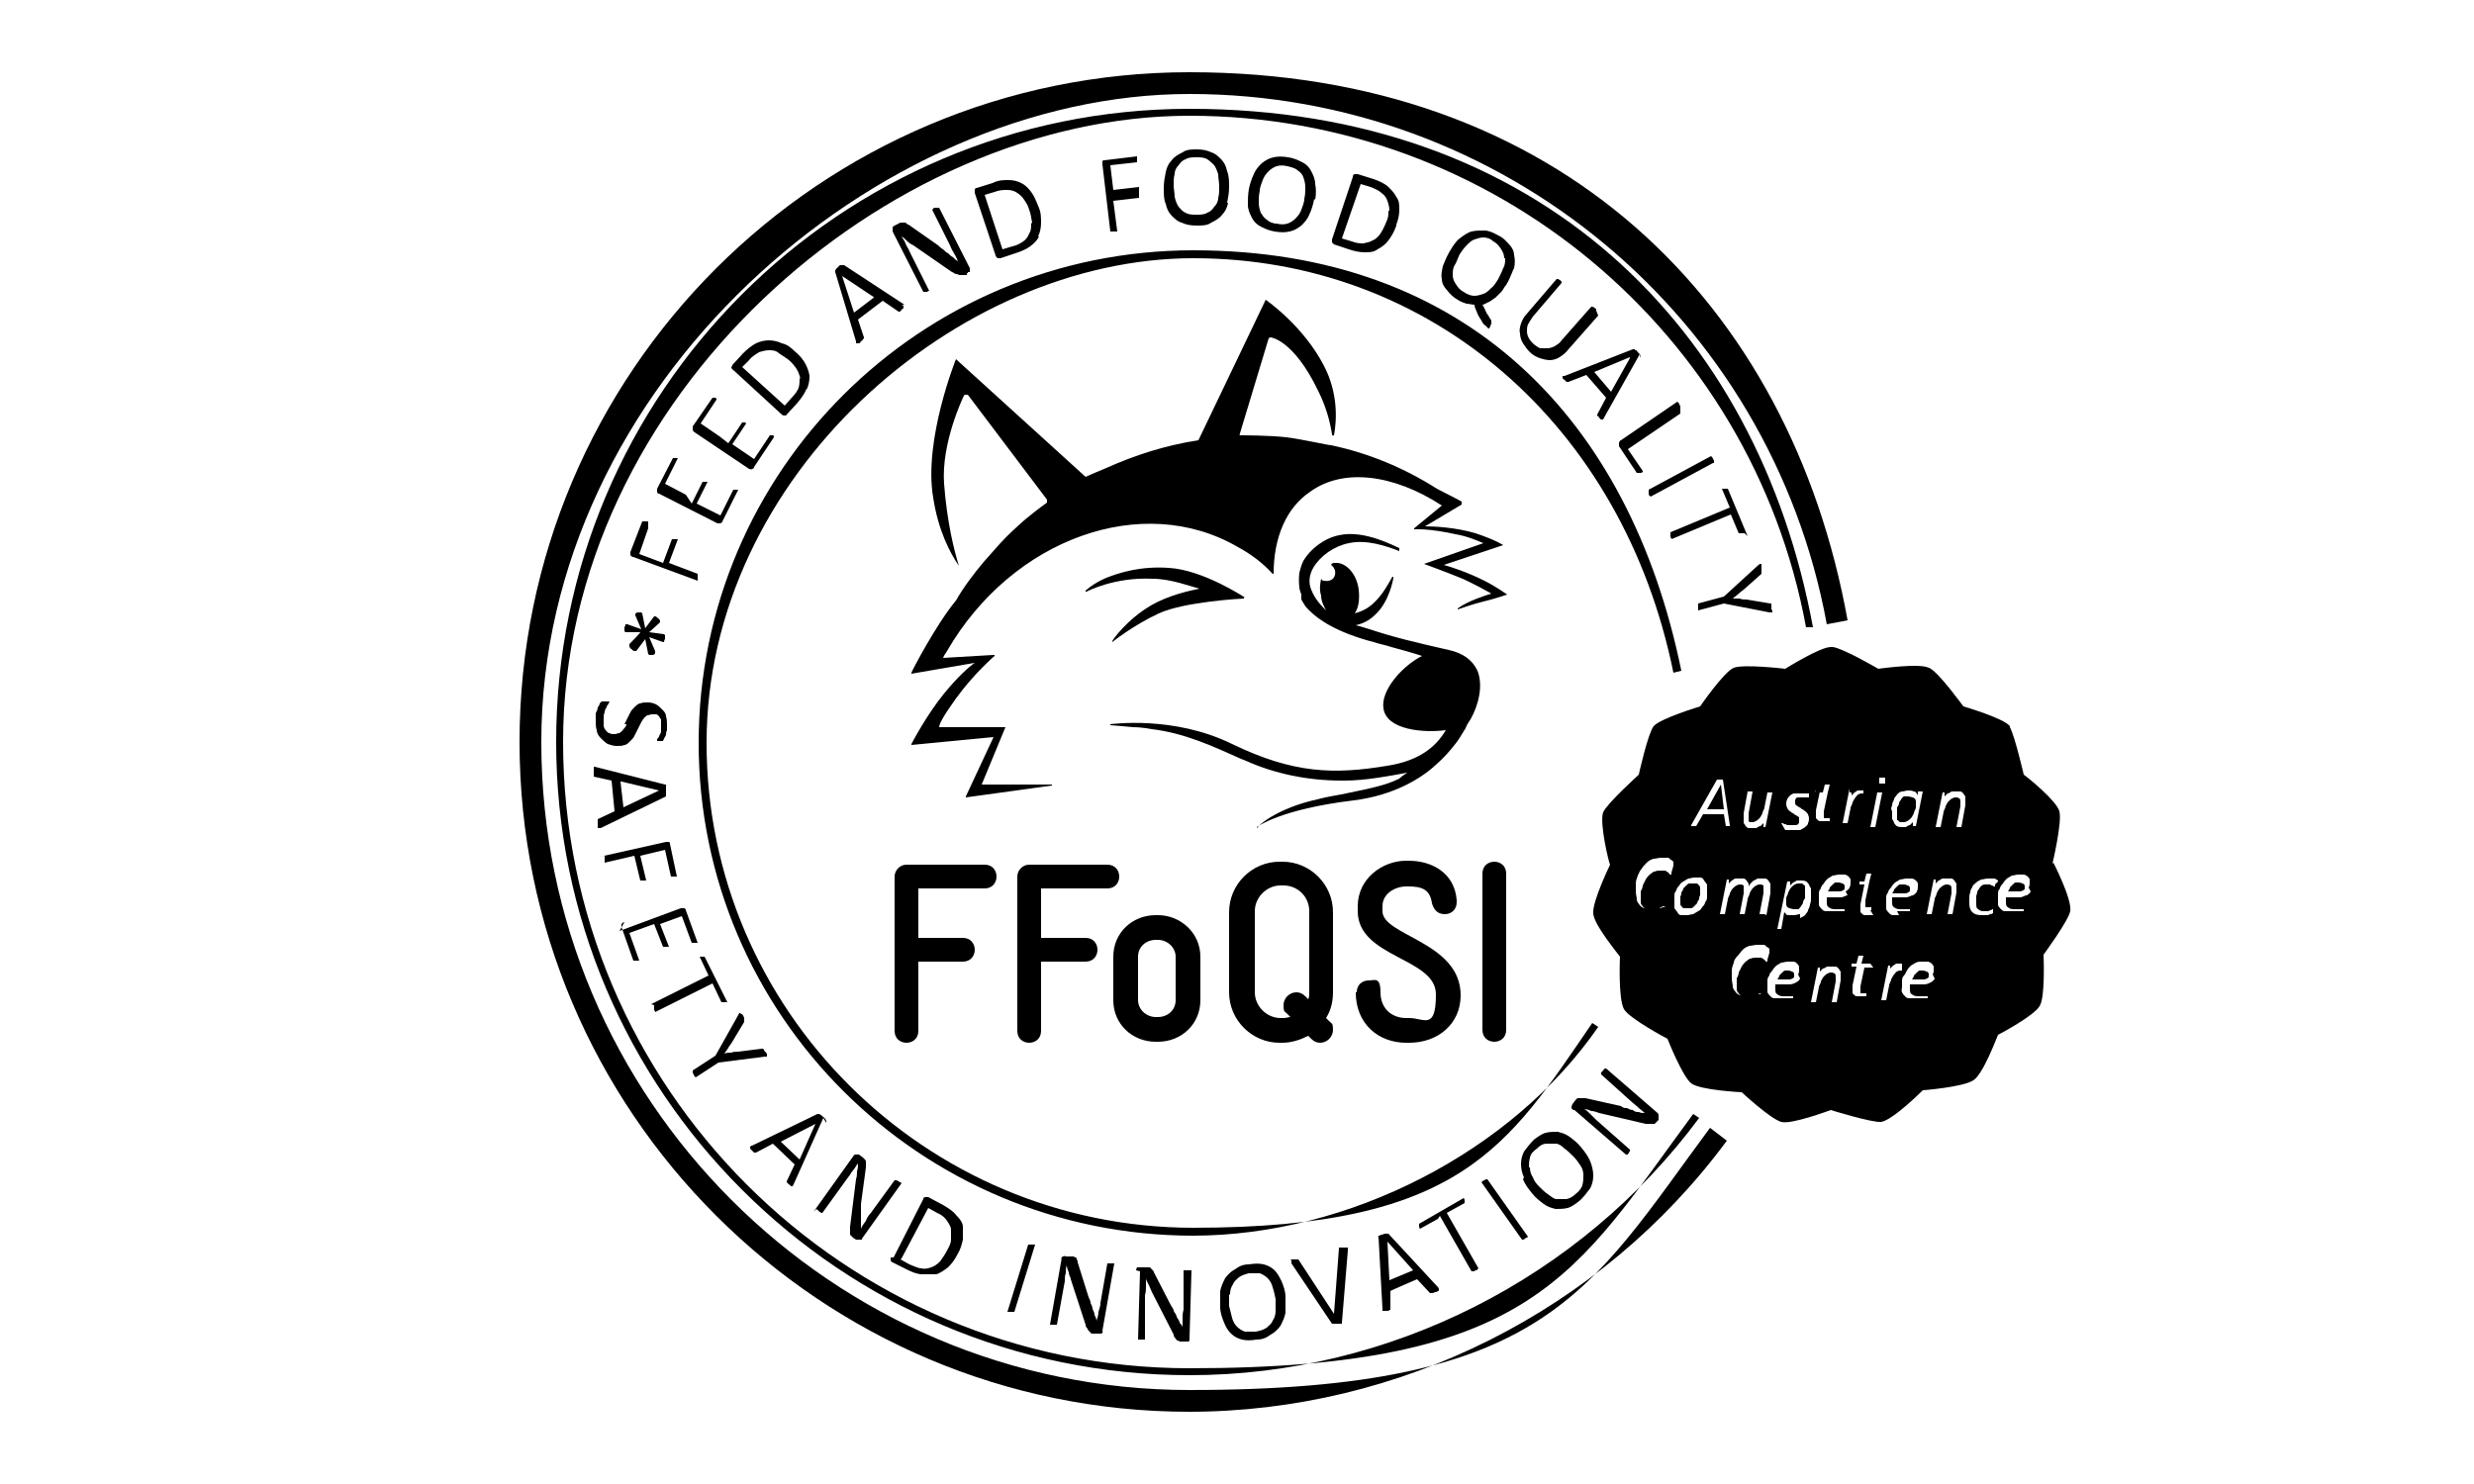
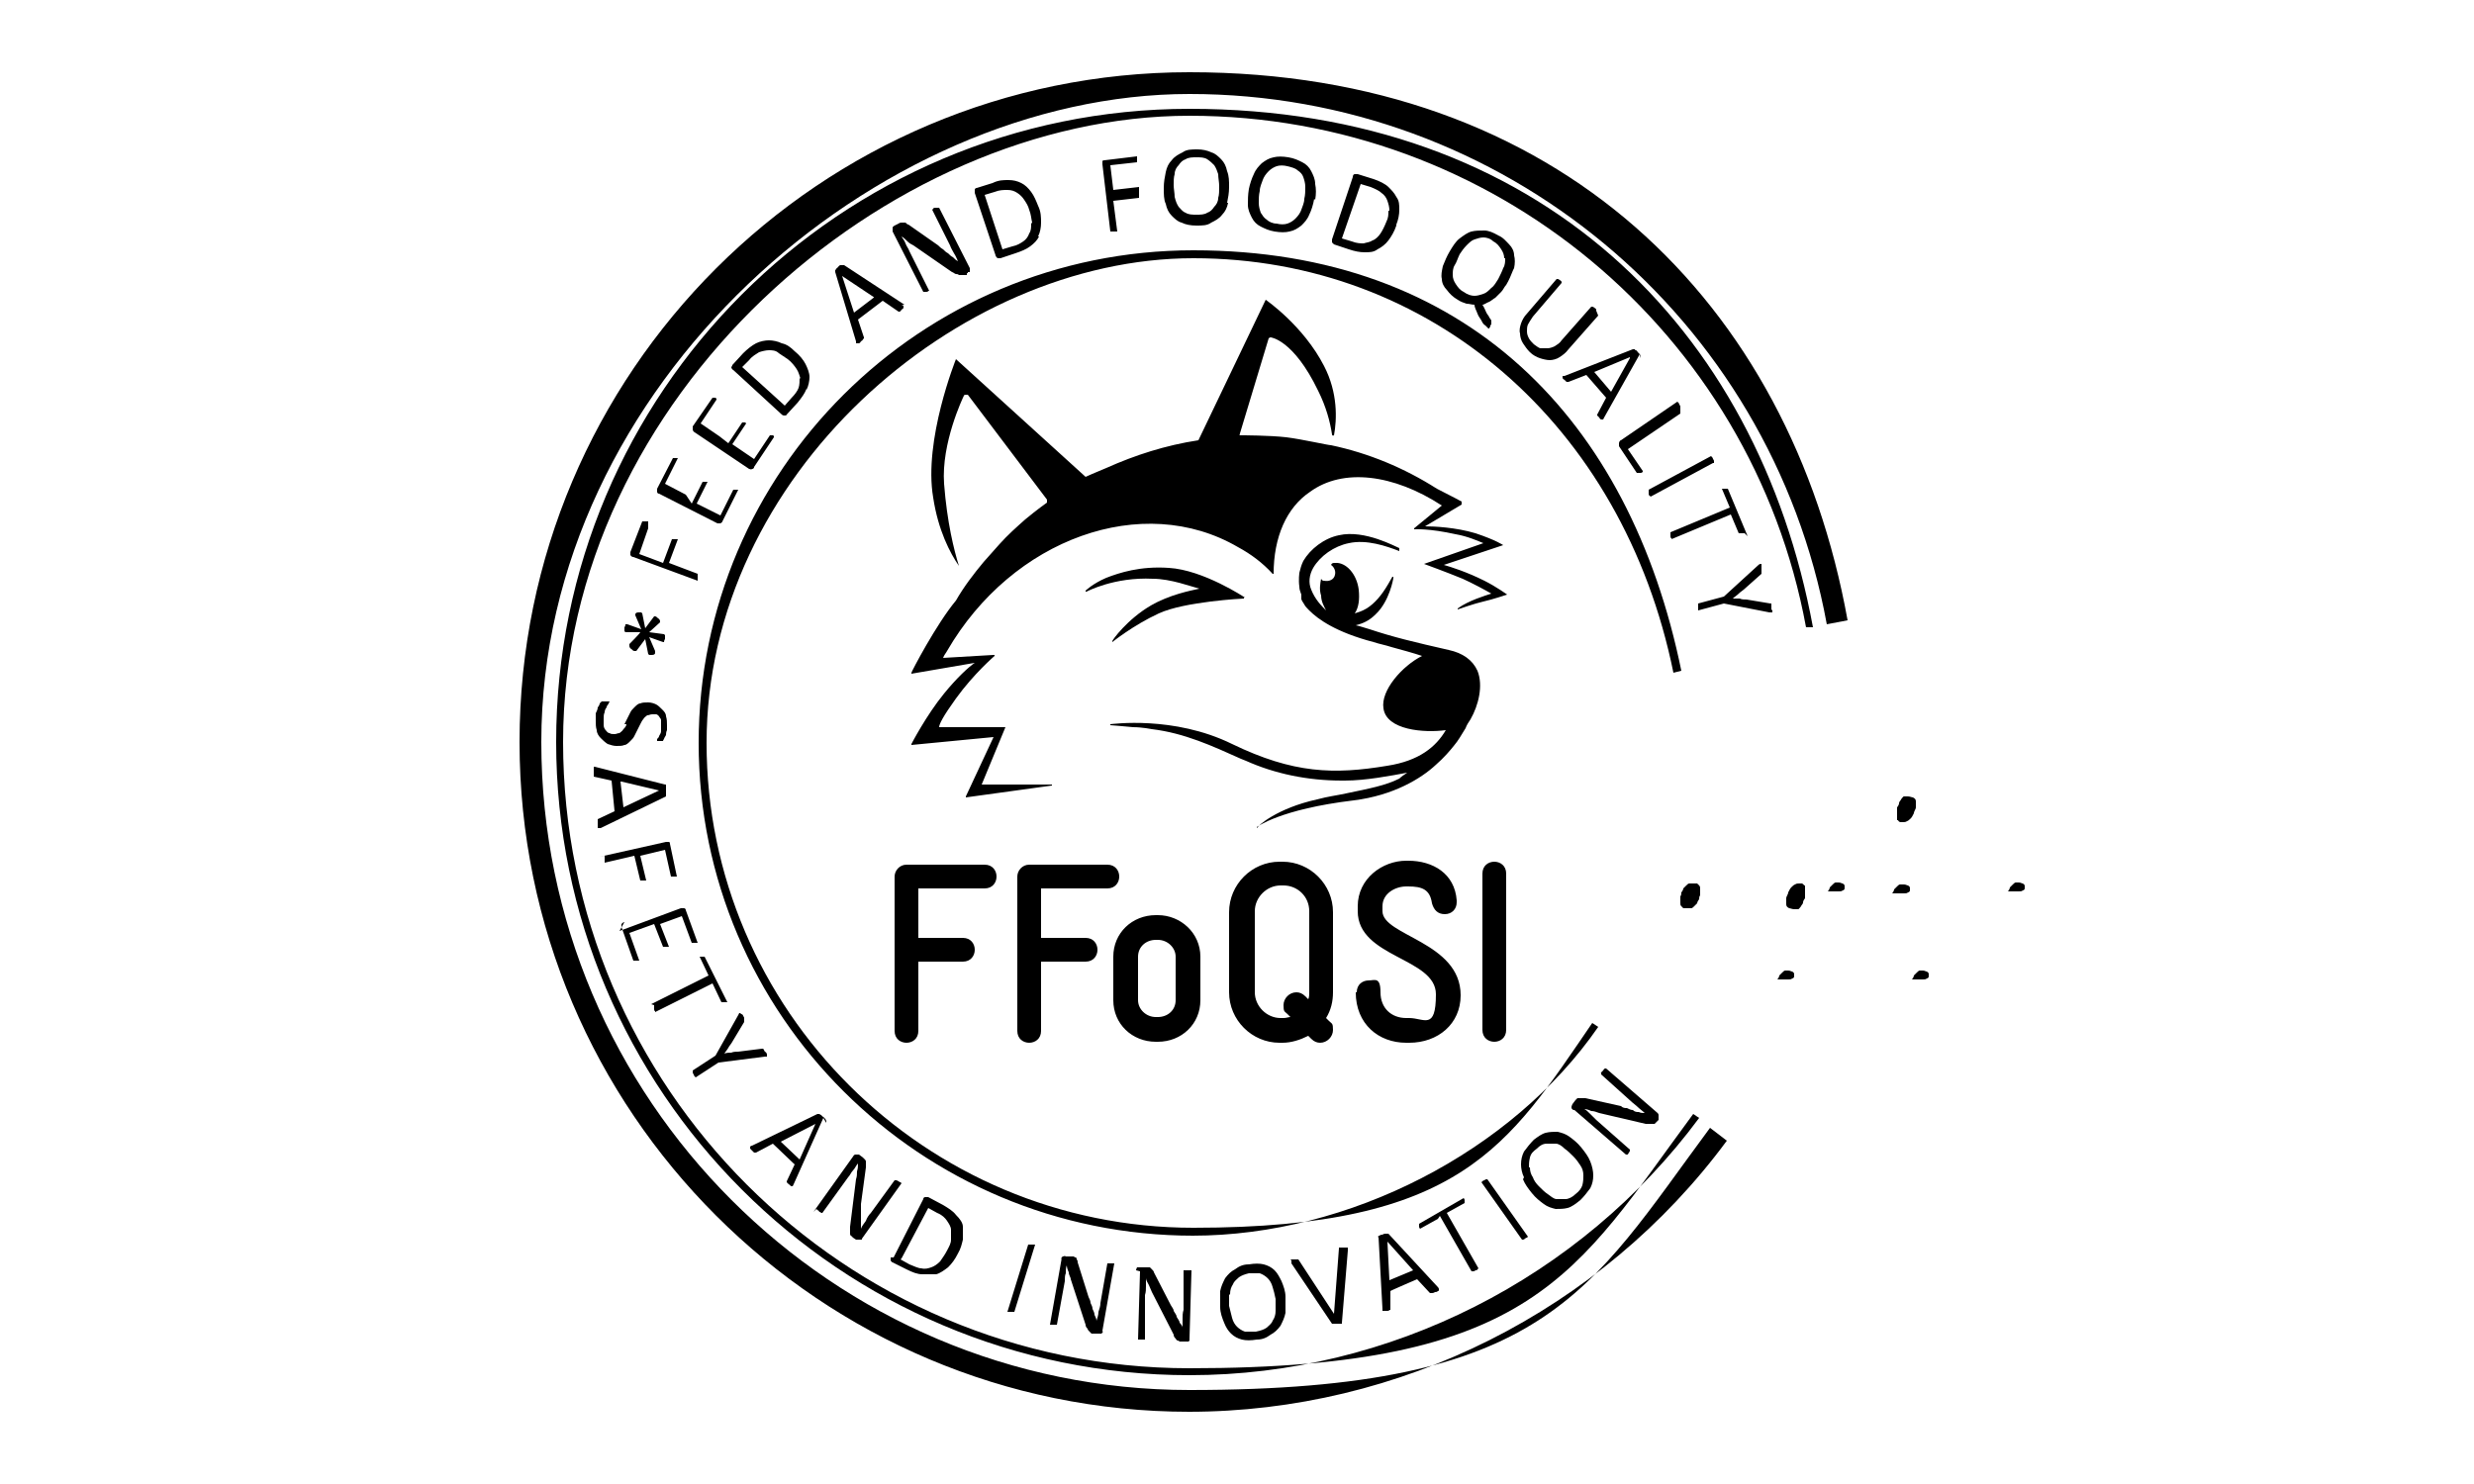
<svg xmlns="http://www.w3.org/2000/svg" viewBox="0 0 250 150">
  <g>
    <g id="Ebene_1">
      <g>
        <g>
          <path d="M120.2,139c-35.3,0-64-28.7-64-64S84.9,11,120.2,11s57.4,22.1,63,52.4h-.7c-5.5-29.9-31.7-51.7-62.3-51.7s-63.3,28.4-63.3,63.3,28.4,63.3,63.3,63.3,39-9.6,50.9-25.7l.6.4c-12,16.2-31.3,26-51.5,26Z" />
          <path d="M120.2,142.7c-37.3,0-67.7-30.3-67.7-67.7S82.9,7.3,120.2,7.3s60.7,23.3,66.5,55.4l-2.1.4c-5.7-31.1-32.8-53.6-64.4-53.6S54.7,38.9,54.7,75s29.4,65.5,65.5,65.5,40.3-9.9,52.6-26.5l1.7,1.3c-12.7,17.2-33.1,27.4-54.4,27.4Z" />
          <path d="M125.8,60.4s-4.2-2.8-7.7-3c-2.9-.2-5,.5-6.3,1-1.4.6-2.1,1.3-2.1,1.3,0,0,0,0,0,.1,0,0,0,0,.1,0,0,0,2.8-1.5,6.7-1.3,1.8,0,3.9.8,4.7,1-.9.2-3,.6-4.9,1.7-2.4,1.4-3.9,3.5-3.9,3.6,0,0,0,0,0,.1,0,0,0,0,0,0s0,0,0,0c0,0,2.1-1.7,4.7-2.9,2.6-1.2,8.5-1.5,8.6-1.5,0,0,0,0,0,0,0,0,0,0,0-.1" />
          <path d="M120.6,124.9c-27.6,0-50-22.3-50-49.8s22.4-49.8,50-49.8,44.1,17.1,49.3,42.5l-.8.2c-5.1-25.1-24.6-41.9-48.5-41.9s-49.2,22-49.2,49,22.1,49,49.2,49,31.8-8.3,40.3-20.7l.6.4c-8.7,12.6-25.2,21.1-41,21.1Z" />
          <path d="M159.1,112.2l5.2,4.5s0,0,0,0c0,0,0,0,0,0,0,0,0,0,.1,0s.1,0,.2-.2c0,0,.1-.1.1-.2,0,0,0,0,0-.1,0,0,0,0,0,0,0,0,0,0,0,0l-3.4-3c-.2-.2-.4-.4-.6-.6-.2-.2-.4-.4-.6-.5h0c.2,0,.5.1.7.2.3,0,.5.1.8.2l4.7,1.1c.2,0,.3,0,.4,0,.1,0,.2,0,.3,0,0,0,.2,0,.2,0,0,0,.1-.1.2-.2l.2-.2s0,0,0-.1c0,0,0,0,0-.2,0,0,0-.1,0-.2,0,0,0-.1-.1-.2l-5.2-4.5s0,0,0,0c0,0,0,0,0,0,0,0,0,0-.1,0,0,0-.1,0-.2.2,0,0-.1.1-.2.2s0,0,0,.1c0,0,0,0,0,.1,0,0,0,0,0,0l3,2.7c.2.2.5.4.7.6.2.2.5.4.7.6h0c-.2,0-.4,0-.6-.1-.2,0-.4,0-.6-.2-.2,0-.4-.1-.6-.2-.2,0-.4,0-.6-.2l-3.6-.8c-.1,0-.2,0-.3,0,0,0-.2,0-.3,0,0,0-.1,0-.2,0,0,0-.1.1-.2.2l-.3.4c0,0-.1.2-.1.3,0,.1,0,.2.2.3M154.5,118c0-.3,0-.6.1-1s.3-.6.7-.9c.3-.3.6-.5,1-.5.3,0,.6,0,.9,0s.6.2.9.5c.3.2.6.5.9.8.3.3.5.6.7.9s.3.6.3,1c0,.3,0,.6-.1,1-.1.3-.3.6-.7.9-.3.3-.7.5-1,.5-.3,0-.6,0-.9,0-.3,0-.6-.3-.9-.5-.3-.2-.6-.5-.9-.8-.3-.3-.5-.6-.6-.9-.2-.3-.3-.6-.3-1M153.9,119.2c.2.5.5.9.9,1.4.4.5.8.8,1.2,1.1.4.3.8.4,1.2.5.4,0,.8,0,1.2-.1.4-.1.8-.4,1.3-.8.4-.4.7-.8,1-1.2.2-.4.3-.8.3-1.3,0-.4-.1-.9-.3-1.4-.2-.5-.5-.9-.9-1.4s-.8-.8-1.2-1.1c-.4-.3-.8-.4-1.2-.5-.4,0-.8,0-1.2.1-.4.1-.8.4-1.2.7-.4.4-.7.8-1,1.2-.2.4-.3.8-.3,1.3,0,.4.1.9.3,1.3M149.7,119.5s0,0,0,0c0,0,0,0,0,0l4.1,5.8s0,0,0,0c0,0,0,0,0,0,0,0,0,0,.1,0,0,0,.1,0,.2-.1,0,0,.1-.1.2-.1,0,0,0,0,.1-.1,0,0,0,0,0,0,0,0,0,0,0,0l-4.1-5.8s0,0,0,0c0,0,0,0,0,0,0,0,0,0-.1,0,0,0-.1,0-.2.1,0,0-.1,0-.2.1,0,0,0,0-.1.1M151,105.3c.6,0,1.2-.4,1.2-1.2v-15.8c0-.8-.6-1.2-1.2-1.2s-1.2.4-1.2,1.2v15.8c0,.8.6,1.2,1.2,1.2M145.5,122.9l3.2,5.6s0,0,0,0c0,0,0,0,0,0,0,0,0,0,.2,0,0,0,.1,0,.2-.1,0,0,.2,0,.2-.1,0,0,0,0,.1-.1,0,0,0,0,0,0,0,0,0,0,0,0l-3.2-5.6,1.8-1s0,0,0,0c0,0,0,0,0,0,0,0,0,0,0-.1,0,0,0-.1,0-.2,0,0,0-.1-.1-.2,0,0,0,0,0,0,0,0,0,0,0,0,0,0,0,0,0,0l-4.5,2.6s0,0,0,0c0,0,0,0,0,0,0,0,0,0,0,.1,0,0,0,.1,0,.2,0,0,0,.1.1.2,0,0,0,0,0,0,0,0,0,0,0,0,0,0,0,0,0,0l1.8-1ZM140.2,125.5h0s2.6,2.9,2.6,2.9l-2.4,1-.2-3.9ZM139.3,124.9s0,0,0,.1l.4,7.3c0,0,0,.2,0,.2,0,0,0,0,0,0,0,0,0,0,.2,0,0,0,.2,0,.3,0,0,0,.2,0,.2-.1,0,0,.1,0,.1,0,0,0,0,0,0,0,0,0,0,0,0,0v-1.9c-.1,0,2.7-1.2,2.7-1.2l1.3,1.4s0,0,0,0c0,0,0,0,0,0,0,0,0,0,.2,0,0,0,.2,0,.3-.1.1,0,.2,0,.3-.1,0,0,.1,0,.1-.1,0,0,0,0,0-.1,0,0,0-.1-.1-.2l-5-5.4s0,0,0,0c0,0,0,0-.1,0,0,0-.1,0-.2,0,0,0-.2,0-.3.1-.1,0-.2,0-.3.1,0,0-.1,0-.2.1,0,0,0,0,0,.1M137,100.3c0,3.2,2.3,5.1,5.1,5.1h.3c2.9,0,5.2-1.9,5.2-4.8,0-5.4-7.9-6-7.9-8.5v-.5c0-1.3,1.3-2,2.4-2h.2c1.4,0,2.2.3,2.4,1.7.2.7.6,1.1,1.3,1.1s1.2-.5,1.2-1.2c0,0,0-.1,0-.2-.2-2.7-2.4-4-4.9-4h-.2c-2.4,0-4.9,1.8-4.9,4.6v.5c0,4.7,7.9,4.7,7.9,8.4s-1.2,2.4-2.7,2.4h-.3c-1.5,0-2.6-1-2.6-2.6s-.6-1.2-1.2-1.2-1.2.4-1.2,1.2M127,83.6s2.3-1.8,9.8-2.7c4-.5,6.8-2.2,8.3-3.6.8-.7,1.4-1.4,1.8-1.9.5-.6.7-1,1.2-1.8.1-.3.3-.6.5-.9.8-1.4,1.3-3.4.7-4.9-.5-1.1-1.5-1.8-2.9-2.1-3.5-.8-5.6-1.3-8-2.1-.4-.1-.9-.3-1.4-.4.8-.2,1.4-.5,2-1.1,1.4-1.3,1.8-3.6,1.8-3.7,0,0,0-.1,0-.1,0,0-.1,0-.1,0l-.4.7c-.7,1.2-1.4,2-2.2,2.5-.5.3-.9.4-1.2.5.4-.6.5-1.4.4-2.4-.2-1.6-1.3-2.8-2.4-2.7-.2,0-.3,0-.4.2.3.2.5.6.4,1-.1.5-.6.7-1.1.6-.1,0-.2,0-.3-.2-.1.5-.2,1.1,0,1.7,0,.6.3,1.1.5,1.5-.5-.5-1.1-1.1-1.5-2.1-.3-.7-.2-1.5.2-2.2.7-1.2,2.1-2.2,3.6-2.5,1.8-.4,3.8.3,5.1.8,0-.1,0-.2,0-.2,0,0,0,0,0-.1-.3-.1-3.5-1.9-6.1-1.3-1.5.3-2.9,1.4-3.6,2.6-.2.4-.3.8-.4,1.2h0s-.1.7,0,1.4c0,.3.1.5.2.8,0,0,0,.1,0,.2,0,0,0,0,0,.1,0,0,0,0,0,.1,0,.2.2.4.3.6,0,0,0,0,0,0,.1.2.3.4.5.6.9.9,2.7,2.2,6.5,3.2.6.2,1.2.3,1.8.5,1.1.3,2.2.6,3.1.9-2,1-4.2,3.5-3.9,5.3.3,2.2,4.1,2.5,6.3,2.2,0,0,0,0,0,0-1,1.7-2.7,3.1-5.9,3.6-5.4.9-9.5.8-15.7-2.2-5.9-2.9-12.2-2-12.3-2,0,0,0,0,0,.1,0,0,0,0,0,0,0,0,1.3.1,2.3.2.9,0,1.9.2,1.9.2,3.3.4,6.1,1.7,9,3l.5.2c2.9,1.3,6.2,2,9.7,2,0,0,.2,0,.3,0,2.1,0,4.7-.5,6.3-.8-.3.2-.6.4-.8.6-1.4.7-3,1-5.4,1.5-.9.2-1.8.3-2.9.6-4.1.9-6,2.7-6,2.8,0,0,0,0,0,.1,0,0,0,0,0,0s0,0,0,0M132.3,100.3c0,.2,0,.5-.1.7l-.3-.3c-.3-.3-.6-.4-.9-.4-.7,0-1.3.6-1.3,1.3s.1.6.4.9l.3.3c-.2,0-.4.1-.7.1h-.3c-1.4,0-2.6-1.2-2.6-2.6v-8.2c0-1.4,1.2-2.6,2.6-2.6h.3c1.4,0,2.6,1.1,2.6,2.6v8.2ZM134.3,103.2l-.3-.3c.5-.8.7-1.7.7-2.6v-8.1c0-2.8-2.3-5.1-5.1-5.1h-.3c-2.8,0-5.1,2.3-5.1,5.1v8.1c0,2.8,2.3,5.1,5.1,5.1h.3c.9,0,1.8-.3,2.6-.7l.3.3c.3.3.6.4.9.4.7,0,1.3-.6,1.3-1.3s-.1-.6-.4-.9M130.5,127.4s0,0,0,.1c0,0,0,.1,0,.2l4.1,6.1s0,0,0,0,0,0,0,0c0,0,0,0,0,0,0,0,0,0,.1,0,0,0,0,0,.2,0,0,0,.1,0,.2,0,.1,0,.2,0,.3,0,0,0,.1,0,.2,0,0,0,0,0,0,0,0,0,0,0,0-.1l.6-7.3c0,0,0-.2,0-.2,0,0,0,0,0-.1,0,0,0,0-.2,0,0,0-.2,0-.3,0-.1,0-.2,0-.3,0,0,0-.1,0-.1,0,0,0,0,0,0,0,0,0,0,0,0,.1l-.5,6.6h0s-3.6-5.5-3.6-5.5c0,0,0,0,0,0,0,0,0,0,0,0,0,0,0,0-.1,0,0,0-.1,0-.3,0-.1,0-.2,0-.3,0,0,0-.1,0-.1,0M124.3,130.8c0-.4.1-.7.3-1,.1-.3.4-.5.6-.7.3-.2.6-.3,1-.4.4,0,.8,0,1.1,0,.3.1.6.3.8.5.2.2.4.5.5.9.1.3.2.7.3,1.2,0,.4,0,.8,0,1.2,0,.4-.1.7-.3,1-.1.3-.4.5-.6.7-.3.2-.6.3-1.1.4-.4,0-.8,0-1.1,0-.3-.1-.6-.3-.8-.5-.2-.2-.4-.5-.5-.9-.1-.4-.2-.8-.3-1.2,0-.4,0-.8,0-1.1M123.3,130.5c0,.5,0,1,0,1.6,0,.6.2,1.1.4,1.6.2.5.4.8.7,1.1.3.3.7.5,1.1.6.4.1.9.1,1.5,0,.6,0,1-.2,1.4-.5.4-.2.7-.5,1-.9.2-.4.4-.8.5-1.3,0-.5,0-1,0-1.6,0-.6-.2-1.1-.4-1.6-.2-.4-.4-.8-.7-1.1-.3-.3-.7-.5-1.1-.6-.4-.1-.9-.1-1.5,0-.6,0-1,.2-1.4.5-.4.2-.7.5-1,.9-.2.4-.4.8-.5,1.3M115.2,128.5l-.2,6.9s0,0,0,0c0,0,0,0,0,0,0,0,0,0,.1,0,0,0,.1,0,.2,0,0,0,.2,0,.2,0,0,0,.1,0,.2,0,0,0,0,0,0,0,0,0,0,0,0,0v-4.5c.1-.3.1-.6.1-.9,0-.3,0-.6,0-.8h0c0,.2.2.5.3.7.1.2.2.5.3.7l2.2,4.3c0,.2.1.3.2.4,0,0,.1.2.2.2,0,0,.1,0,.2.1,0,0,.2,0,.3,0h.3c0,0,.1,0,.2,0,0,0,0,0,.1,0,0,0,0,0,.1-.1,0,0,0-.1,0-.2l.2-6.9s0,0,0,0c0,0,0,0,0,0,0,0,0,0-.2,0,0,0-.1,0-.2,0-.1,0-.2,0-.2,0,0,0-.1,0-.2,0,0,0,0,0,0,0,0,0,0,0,0,0v4c-.1.3-.1.6-.1.9,0,.3,0,.6,0,.9h0c0-.2-.2-.4-.3-.5,0-.2-.2-.4-.3-.6,0-.2-.2-.4-.3-.6,0-.2-.2-.4-.3-.6l-1.7-3.3c0-.1-.1-.2-.2-.3,0,0-.1-.1-.2-.2,0,0-.1,0-.2,0,0,0-.2,0-.3,0h-.5c-.1,0-.2,0-.3,0,0,0-.1.2-.1.3M115,96.7c0-1,.8-1.7,1.8-1.7h.2c1,0,1.8.8,1.8,1.7v4.4c0,1-.8,1.7-1.8,1.7h-.2c-1,0-1.8-.8-1.8-1.7v-4.4ZM112.5,101.1c0,2.4,1.9,4.2,4.3,4.2h.2c2.4,0,4.3-1.8,4.3-4.2v-4.4c0-2.4-2-4.2-4.3-4.2h-.2c-2.4,0-4.3,1.8-4.3,4.2v4.4ZM107.3,127.1l-1.2,6.8s0,0,0,0c0,0,0,0,0,0,0,0,0,0,.1,0,0,0,.1,0,.2,0,0,0,.2,0,.2,0,0,0,.1,0,.2,0,0,0,0,0,0,0,0,0,0,0,0,0l.8-4.4c0-.3,0-.6.1-.8,0-.3,0-.6.1-.8h0c0,.2.1.5.2.7,0,.3.2.5.2.7l1.5,4.6c0,.2.1.3.2.4,0,.1.1.2.2.3,0,0,.1.1.2.2,0,0,.2,0,.3,0h.3c0,0,.1,0,.2,0,0,0,.1,0,.2,0,0,0,0,0,.1-.1s0-.1,0-.2l1.2-6.8s0,0,0,0c0,0,0,0,0,0,0,0,0,0-.1,0,0,0-.1,0-.2,0,0,0-.2,0-.2,0,0,0-.1,0-.2,0,0,0,0,0,0,0,0,0,0,0,0,0l-.7,4c0,.3-.1.6-.2.9,0,.3-.1.6-.2.9h0c0-.2-.1-.4-.2-.6,0-.2-.1-.4-.2-.6,0-.2-.1-.4-.2-.6,0-.2-.1-.4-.2-.6l-1.1-3.5c0-.1,0-.2-.1-.3,0,0,0-.2-.1-.2,0,0-.1,0-.2-.1,0,0-.2,0-.3,0h-.5c-.1-.1-.2,0-.3,0,0,0-.2.1-.2.3M105.2,104.1v-6.9h4.5c.8,0,1.2-.6,1.2-1.2s-.4-1.2-1.2-1.2h-4.5v-5h6.7c.8,0,1.2-.6,1.2-1.2s-.4-1.2-1.2-1.2h-7.9c-.7,0-1.2.6-1.2,1.2v15.6c0,.8.6,1.2,1.2,1.2s1.2-.4,1.2-1.2M101.8,132.6s0,0,0,0c0,0,0,0,0,0,0,0,0,0,.1,0,0,0,.1,0,.2,0,0,0,.2,0,.2,0,0,0,.1,0,.2,0,0,0,0,0,0,0,0,0,0,0,0,0l2.1-6.8s0,0,0,0c0,0,0,0,0,0,0,0,0,0-.1,0,0,0-.1,0-.2,0,0,0-.2,0-.2,0,0,0-.1,0-.2,0s0,0,0,0c0,0,0,0,0,0l-2.1,6.8ZM92.8,97.2h4.5c.8,0,1.2-.6,1.2-1.2s-.4-1.2-1.2-1.2h-4.5v-5h6.7c.8,0,1.2-.6,1.2-1.2s-.4-1.2-1.2-1.2h-7.9c-.7,0-1.2.6-1.2,1.2v15.6c0,.8.6,1.2,1.2,1.2s1.2-.4,1.2-1.2v-6.9ZM91.1,127.2l2.7-5.1.9.5c.5.2.8.5,1,.8.2.3.4.6.4.9,0,.3,0,.7,0,1,0,.4-.2.7-.4,1.1-.2.4-.5.8-.7,1.1-.3.3-.6.5-.9.6s-.6.2-1,.1c-.3,0-.7-.2-1.2-.4l-.9-.5ZM90,127.1c0,.1,0,.2,0,.3,0,0,.1.2.2.2l1.4.7c.6.3,1.1.5,1.6.5.5,0,.9,0,1.4,0,.4-.1.8-.4,1.2-.7.4-.4.7-.8,1-1.4.3-.5.4-1,.5-1.4,0-.5,0-.9,0-1.3s-.3-.8-.7-1.2c-.3-.4-.8-.7-1.3-1l-1.5-.8c0,0-.2,0-.3,0,0,0-.2,0-.2.2l-3,5.9ZM82.5,122.2s0,0,0,0c0,0,0,0,0,0,0,0,0,0,.1.1s.1,0,.2.2c0,0,.1,0,.2.1,0,0,.1,0,.1,0,0,0,0,0,0,0,0,0,0,0,0,0l2.6-3.6c.2-.2.3-.5.5-.7.2-.2.3-.5.5-.7h0c0,.3,0,.5-.1.8,0,.3,0,.5-.1.8l-.6,4.8c0,.2,0,.3,0,.4,0,.1,0,.2,0,.3,0,0,0,.2.1.2,0,0,.1.1.2.2l.3.2s0,0,.1,0c0,0,.1,0,.2,0s.1,0,.2,0,.1,0,.1-.1l4-5.6s0,0,0,0c0,0,0,0,0,0,0,0,0,0-.1-.1,0,0-.1,0-.2-.1,0,0-.2-.1-.2-.1,0,0-.1,0-.1,0,0,0,0,0-.1,0,0,0,0,0,0,0l-2.4,3.3c-.2.2-.4.5-.5.8-.2.3-.4.5-.5.8h0c0-.2,0-.4,0-.6,0-.2,0-.4,0-.6,0-.2,0-.4,0-.6,0-.2,0-.4,0-.7l.5-3.7c0-.1,0-.2,0-.3,0,0,0-.2,0-.3,0,0,0-.1-.1-.2,0,0-.1-.1-.2-.2l-.4-.3c0,0-.2,0-.3,0-.1,0-.2,0-.3.2l-4,5.6ZM70,108.3s0,0,0,0c0,0,0,0,0,0,0,0,0,0,0,.1,0,0,0,.1.1.2,0,0,0,.1.1.2,0,0,0,0,.1.1,0,0,0,0,0,0s0,0,0,0l2.3-1.5,4.7-.6c0,0,.2,0,.2,0,0,0,0,0,0,0,0,0,0,0,0-.2,0,0,0-.2-.2-.3,0,0-.1-.1-.1-.2,0,0,0,0-.1-.1,0,0,0,0,0,0,0,0,0,0-.1,0l-2.4.3c-.2,0-.5,0-.7.1-.2,0-.5,0-.7.1h0c.1-.2.3-.4.4-.6.1-.2.3-.4.4-.6l1.2-2s0,0,0-.1c0,0,0,0,0-.1,0,0,0,0,0-.2,0,0,0-.1-.1-.2,0-.1-.1-.2-.2-.2,0,0,0,0-.1-.1,0,0,0,0-.1,0,0,0,0,0-.1.2l-2.3,4.1-2.3,1.5ZM66.1,101.6s0,0,0,0,0,0,0,.2c0,0,0,.1,0,.2,0,0,0,.2.1.2,0,0,0,0,0,.1,0,0,0,0,0,0,0,0,0,0,0,0l5.8-2.9.9,1.9s0,0,0,0c0,0,0,0,0,0,0,0,0,0,.1,0,0,0,.1,0,.2,0,0,0,.1,0,.2,0,0,0,0,0,.1,0,0,0,0,0,0,0,0,0,0,0,0,0l-2.3-4.6s0,0,0,0c0,0,0,0,0,0,0,0,0,0-.1,0,0,0-.1,0-.2,0,0,0-.1,0-.2,0,0,0,0,0,0,0,0,0,0,0,0,0,0,0,0,0,0,0l.9,1.9-5.8,2.9s0,0,0,0M63.1,93.2c-.1,0-.2.1-.3.2,0,0,0,.2,0,.3l1.2,3.4s0,0,0,0c0,0,0,0,0,0s0,0,.1,0c0,0,.1,0,.2,0,0,0,.1,0,.2,0,0,0,0,0,.1,0,0,0,0,0,0,0,0,0,0,0,0,0l-1-2.8,2.5-.9.9,2.3s0,0,0,0c0,0,0,0,0,0,0,0,0,0,.1,0,0,0,.1,0,.2,0,0,0,.1,0,.2,0,0,0,0,0,.1,0,0,0,0,0,0,0,0,0,0,0,0,0l-.9-2.3,2.2-.8,1,2.7s0,0,0,0c0,0,0,0,0,0,0,0,0,0,.1,0,0,0,.1,0,.2,0,0,0,.1,0,.2,0,0,0,0,0,.1,0,0,0,0,0,0,0,0,0,0,0,0,0l-1.2-3.3c0,0,0-.2-.2-.2,0,0-.2,0-.3,0l-6.2,2.3ZM61.1,86.5s0,0,0,0c0,0,0,0,0,.2,0,0,0,.1,0,.2,0,0,0,.2,0,.2,0,0,0,.1,0,.1,0,0,0,0,0,0,0,0,0,0,0,0l3-.7.6,2.5s0,0,0,0c0,0,0,0,0,0,0,0,0,0,.1,0s.1,0,.2,0c0,0,.1,0,.2,0,0,0,0,0,.1,0,0,0,0,0,0,0,0,0,0,0,0,0l-.6-2.5,2.5-.6.6,2.7s0,0,0,0c0,0,0,0,0,0,0,0,0,0,.1,0,0,0,.1,0,.2,0,0,0,.1,0,.2,0,0,0,0,0,.1,0,0,0,0,0,0,0s0,0,0,0l-.7-3.3c0,0,0-.2-.1-.2,0,0-.2,0-.3,0l-6.7,1.5s0,0,0,0M62.8,79l3.8.9h0s-3.6,1.7-3.6,1.7l-.3-2.6ZM60,77.5s0,0,0,.2c0,0,0,.2,0,.3,0,.1,0,.2,0,.3,0,0,0,.1,0,.2,0,0,0,0,0,0,0,0,0,0,0,0l1.8.4.3,3.1-1.7.8s0,0,0,0c0,0,0,0,0,0,0,0,0,0,0,.2,0,0,0,.2,0,.3,0,.1,0,.2,0,.3,0,0,0,.1,0,.1,0,0,0,0,.1,0s.1,0,.2,0l6.6-3.2s0,0,0,0c0,0,0,0,0-.1,0,0,0-.1,0-.2,0,0,0-.2,0-.3,0-.1,0-.2,0-.3,0,0,0-.1,0-.2,0,0,0,0,0-.1,0,0,0,0-.1,0l-7.1-1.8c0,0-.2,0-.2,0,0,0,0,0-.1,0M63.3,73.2c0,.2-.2.4-.3.5-.1.2-.3.3-.4.4-.2,0-.3.1-.5.1-.2,0-.4,0-.5-.1-.2,0-.3-.2-.4-.3-.1-.1-.2-.3-.2-.5,0-.2,0-.4,0-.6,0-.3,0-.5.1-.7,0-.2.1-.4.2-.5,0-.2.2-.3.2-.4,0,0,.1-.2.1-.2,0,0,0,0,0,0,0,0,0,0,0,0,0,0,0,0-.1,0,0,0-.1,0-.2,0-.1,0-.2,0-.3,0,0,0-.1,0-.2,0,0,0-.1.1-.2.2,0,.1-.1.3-.2.4,0,.2-.1.4-.2.6,0,.2,0,.4,0,.7,0,.4,0,.7.1,1,0,.3.2.6.4.8.2.2.4.4.7.6.3.1.6.2.9.2.3,0,.6,0,.8-.1.2,0,.4-.2.6-.4.2-.2.3-.3.4-.5.1-.2.2-.4.3-.6.1-.2.2-.4.3-.6.1-.2.2-.4.3-.5.1-.2.3-.3.4-.4.2,0,.3-.1.5-.1.1,0,.3,0,.4,0,.1,0,.2.1.3.2,0,.1.2.2.2.4,0,.2,0,.3,0,.5,0,.2,0,.4,0,.6,0,.2-.1.3-.2.5,0,.1-.1.2-.2.3,0,0,0,.2,0,.2,0,0,0,0,0,0,0,0,0,0,0,0,0,0,0,0,.1,0,0,0,.1,0,.2,0,0,0,.1,0,.2,0,0,0,0,0,.1,0,0,0,0,0,0,0,0,0,0,0,0,0,0,0,0-.1.1-.2,0-.1.1-.2.2-.4,0-.1,0-.3.1-.5,0-.2,0-.3,0-.5,0-.3,0-.6-.1-.9,0-.3-.2-.5-.4-.7-.2-.2-.4-.4-.6-.5-.2-.1-.5-.2-.8-.2-.3,0-.6,0-.8.1-.2,0-.4.2-.6.4-.2.2-.3.3-.4.5-.1.2-.2.4-.3.6-.1.2-.2.4-.3.6M64.8,63.6l-1.4-.5c0,0-.1,0-.2,0,0,0,0,.2-.1.3,0,.2,0,.3,0,.4,0,0,0,0,.1.1h1.5c0,.1-1.1,1.2-1.1,1.2,0,0,0,0,0,.2,0,0,0,.2.2.3.1.1.2.2.3.2,0,0,.1,0,.2,0l.9-1.2.3,1.5c0,0,0,0,.1.1,0,0,.2,0,.3,0,.2,0,.3-.1.3-.2,0,0,0-.1,0-.2l-.6-1.4,1.4.5c0,0,.1,0,.1,0,0,0,0-.2.1-.3,0-.2,0-.3,0-.4,0,0,0,0-.1-.1l-1.5-.2,1.1-1s0,0,0-.1c0,0,0-.2-.2-.3-.1-.1-.2-.2-.3-.2,0,0-.1,0-.1,0l-.9,1.2-.3-1.5c0,0,0,0-.1-.1,0,0-.2,0-.3,0-.2,0-.3.1-.3.2,0,0,0,0,0,.1l.6,1.4ZM65.5,52.7s0,0,0,0c0,0,0,0,0,0,0,0,0,0-.1,0,0,0-.1,0-.2,0,0,0-.1,0-.2,0,0,0-.1,0-.1,0,0,0,0,0,0,0,0,0,0,0,0,0l-1.2,3.1c0,0,0,.2,0,.3,0,0,.1.2.3.2l6.5,2.4s0,0,0,0c0,0,0,0,0,0,0,0,0,0,0-.1,0,0,0-.1,0-.2,0,0,0-.2,0-.2,0,0,0-.1,0-.2,0,0,0,0,0,0,0,0,0,0,0,0l-2.9-1.1.9-2.4s0,0,0,0c0,0,0,0,0,0,0,0,0,0-.1,0,0,0-.1,0-.2,0,0,0-.1,0-.2,0,0,0,0,0-.1,0,0,0,0,0,0,0,0,0,0,0,0,0l-.9,2.4-2.4-.9.9-2.6ZM69.3,50l-2.1-1.1,1.3-2.6s0,0,0,0c0,0,0,0,0,0,0,0,0,0,0,0,0,0,0,0-.2,0,0,0-.1,0-.2,0,0,0,0,0-.1,0,0,0,0,0,0,0,0,0,0,0,0,0l-1.6,3.1c0,0,0,.2,0,.3,0,0,0,.2.2.2l5.9,3c.1,0,.2,0,.3,0,0,0,.2-.1.2-.2l1.6-3.2s0,0,0,0c0,0,0,0,0,0,0,0,0,0,0,0,0,0,0,0-.2,0,0,0-.1,0-.2,0,0,0,0,0-.1,0,0,0,0,0,0,0,0,0,0,0,0,0l-1.3,2.6-2.4-1.2,1.1-2.2s0,0,0,0c0,0,0,0,0,0,0,0,0,0,0,0,0,0,0,0-.2,0,0,0-.1,0-.2,0,0,0,0,0-.1,0,0,0,0,0,0,0,0,0,0,0,0,0l-1.1,2.2ZM72.7,44.1l-1.9-1.3,1.6-2.4s0,0,0,0c0,0,0,0,0,0,0,0,0,0,0-.1,0,0,0,0-.1-.1,0,0-.1,0-.2,0,0,0,0,0-.1,0,0,0,0,0,0,0,0,0,0,0,0,0l-2,2.9c0,0,0,.2,0,.3,0,0,0,.2.2.3l5.5,3.7c.1,0,.2.1.3,0,0,0,.2,0,.2-.2l2-3s0,0,0,0c0,0,0,0,0,0,0,0,0,0,0-.1s0,0-.1-.1c0,0-.1,0-.2,0,0,0,0,0-.1,0,0,0,0,0,0,0,0,0,0,0,0,0l-1.6,2.4-2.2-1.5,1.4-2.1s0,0,0,0c0,0,0,0,0,0,0,0,0,0,0,0,0,0,0,0-.1-.1,0,0-.1,0-.2,0,0,0,0,0-.1,0,0,0,0,0,0,0,0,0,0,0,0,0l-1.4,2.1ZM80.8,38.2c0,.3,0,.7-.1,1-.1.3-.4.7-.7,1l-.7.8-4.3-3.9.7-.7c.3-.4.7-.6,1-.8.3-.1.7-.2,1-.2.3,0,.7,0,1,.3.3.2.6.4.9.6.4.3.7.7.9,1,.2.3.3.7.4,1M81.5,39.4c.2-.4.3-.9.3-1.3,0-.4-.2-.9-.4-1.3-.2-.4-.6-.9-1.1-1.3-.4-.4-.8-.7-1.3-.8-.4-.2-.9-.3-1.3-.3-.4,0-.9.1-1.3.3-.4.2-.9.6-1.3,1l-1.1,1.2c0,0,0,.1-.1.2,0,0,0,.2.2.3l4.9,4.5c.1.1.2.1.3.1,0,0,.2,0,.2-.1l1.1-1.2c.4-.5.7-.9.9-1.4M82.4,113.6l-1.6,3.6-1.9-1.8,3.5-1.8h0ZM83.5,113.5s0,0,0-.1c0,0,0,0,0-.1,0,0,0,0-.1-.2,0,0-.1-.1-.2-.2,0,0-.2-.1-.2-.2,0,0-.1,0-.2-.1,0,0,0,0-.1,0,0,0,0,0-.1,0l-6.6,3.2c0,0-.1,0-.2.1,0,0,0,0,0,.1,0,0,0,0,0,.1,0,0,.1.1.2.2,0,0,.1.1.2.2,0,0,0,0,.1,0,0,0,0,0,.1,0,0,0,0,0,0,0l1.7-.9,2.2,2.1-.8,1.7s0,0,0,0c0,0,0,0,0,0,0,0,0,0,0,.1,0,0,.1.1.2.2,0,0,.2.1.2.2,0,0,.1,0,.1,0,0,0,0,0,.1,0,0,0,0,0,.1-.2l3-6.7ZM88.4,30l-2.1,1.6-1.2-3.7h0s3.3,2.2,3.3,2.2ZM91.4,30.8l-6.1-4s0,0-.1,0c0,0,0,0-.1,0,0,0-.1,0-.2,0,0,0-.2.1-.2.2,0,0-.2.1-.2.2,0,0,0,0-.1.1,0,0,0,0,0,.1,0,0,0,0,0,.1l2.1,7c0,0,0,.2,0,.2,0,0,0,0,.1,0,0,0,0,0,.2,0,0,0,.1,0,.2-.2,0,0,.2-.1.2-.2,0,0,0,0,.1-.1,0,0,0,0,0-.1,0,0,0,0,0,0l-.6-1.8,2.5-1.9,1.6,1.1s0,0,0,0c0,0,0,0,0,0s0,0,.1,0c0,0,.1,0,.2-.2,0,0,.2-.1.2-.2,0,0,0,0,0-.1s0,0,0-.1c0,0,0,0-.2-.1M98,27.5c0,0,0-.1,0-.2,0,0,0-.1,0-.2l-3.1-6.1s0,0,0,0c0,0,0,0,0,0,0,0,0,0-.2,0,0,0-.1,0-.2,0,0,0-.2,0-.2.1,0,0,0,0-.1.1,0,0,0,0,0,0,0,0,0,0,0,0l1.8,3.6c.1.3.3.6.4.8.2.3.3.6.4.8h0c-.2-.1-.3-.2-.5-.4-.2-.1-.3-.2-.5-.4-.2-.1-.3-.2-.5-.4-.2-.1-.4-.3-.5-.4l-3-2.1c-.1,0-.2-.1-.3-.2,0,0-.2,0-.2,0,0,0-.2,0-.2,0,0,0-.2,0-.3.1l-.4.2c0,0-.2.1-.2.2,0,0,0,.2,0,.4l3.1,6.1s0,0,0,0c0,0,0,0,0,0,0,0,0,0,.1,0,0,0,.1,0,.2,0,0,0,.2,0,.2-.1,0,0,0,0,.1,0,0,0,0,0,0,0,0,0,0,0,0,0l-2-4c-.1-.3-.3-.5-.4-.8s-.3-.5-.4-.7h0c.2.1.4.3.6.5s.4.3.6.4l3.9,2.7c.1,0,.3.2.4.2.1,0,.2,0,.3.1,0,0,.2,0,.2,0,0,0,.2,0,.3,0h.3c0-.2,0-.2.1-.2,0,0,0,0,0-.1M104.2,22.6c0,.4,0,.7-.2,1-.1.3-.3.6-.6.8-.3.2-.6.4-1.1.5l-1,.3-1.8-5.5,1-.3c.5-.2.9-.2,1.3-.2.4,0,.7.1,1,.3.3.2.5.4.7.7.2.3.4.6.5,1,.2.5.2.9.3,1.3M104.9,23.9c.2-.4.3-.9.3-1.4s0-1.1-.3-1.7c-.2-.5-.4-1-.7-1.4-.3-.4-.6-.7-1-.9-.4-.2-.8-.3-1.3-.3-.5,0-1,0-1.6.3l-1.6.5c0,0-.2,0-.2.2,0,0,0,.2,0,.3l2.1,6.3c0,.1.1.2.2.3,0,0,.2,0,.3,0l1.5-.5c.6-.2,1.1-.4,1.5-.7.4-.3.7-.6.9-1M115.1,19.5s0,0,0-.1c0,0,0-.1,0-.2,0,0,0-.1,0-.2s0,0,0-.1c0,0,0,0,0,0,0,0,0,0,0,0l-2.6.3-.3-2.5,2.7-.3s0,0,0,0c0,0,0,0,0,0,0,0,0,0,0-.1,0,0,0-.1,0-.2,0,0,0-.1,0-.2,0,0,0,0,0-.1,0,0,0,0,0,0,0,0,0,0,0,0l-3.3.4c0,0-.2,0-.2.1,0,0,0,.2,0,.3l.8,6.8s0,0,0,0c0,0,0,0,0,0,0,0,0,0,.2,0,0,0,.1,0,.2,0,0,0,.2,0,.2,0,0,0,.1,0,.1,0,0,0,0,0,0,0,0,0,0,0,0,0l-.4-3.1,2.6-.3s0,0,0,0c0,0,0,0,0,0M123.2,18.9c0,.4,0,.8-.1,1.1,0,.4-.2.7-.4.9-.2.3-.4.5-.7.6-.3.2-.7.2-1.1.2-.4,0-.8,0-1.1-.2-.3-.1-.5-.4-.7-.6-.2-.3-.3-.6-.4-1,0-.4-.1-.8-.1-1.2,0-.4,0-.8.1-1.1,0-.4.2-.7.4-.9.2-.3.4-.5.7-.6.3-.2.7-.2,1.1-.2.4,0,.8,0,1.1.2.3.2.5.4.7.6.2.3.3.6.4.9,0,.4.1.8.1,1.2M124,20.5c.1-.5.2-1,.2-1.6,0-.6,0-1.1-.2-1.6-.1-.5-.3-.9-.6-1.2-.3-.3-.6-.6-1-.7-.4-.2-.9-.3-1.4-.3-.6,0-1.1,0-1.5.3-.4.2-.8.4-1.1.8-.3.3-.5.7-.6,1.2-.1.5-.2,1-.2,1.6,0,.6,0,1.2.2,1.6.1.5.3.9.6,1.2.3.3.6.6,1,.7.4.2.9.3,1.5.3.6,0,1.1,0,1.5-.3.4-.2.8-.4,1.1-.8.3-.3.5-.7.6-1.2M131.9,18.9c0,.4,0,.8-.1,1.2,0,.4-.2.8-.3,1.1-.1.3-.3.6-.6.9-.2.2-.5.4-.8.5-.3.1-.7.1-1.1,0-.4,0-.8-.2-1-.4-.3-.2-.4-.4-.6-.7-.1-.3-.2-.6-.2-1s0-.8.1-1.2c0-.4.2-.8.3-1.1.1-.3.3-.6.6-.9.2-.2.5-.4.8-.5.3-.1.7-.1,1.1,0s.8.2,1,.4c.3.2.5.4.6.7s.2.6.2,1M132.9,20.2c.1-.6.1-1.1,0-1.6,0-.5-.2-.9-.4-1.3-.2-.4-.5-.7-.9-.9-.4-.2-.8-.4-1.4-.5-.6-.1-1.1-.1-1.5,0-.5.1-.8.3-1.2.6-.3.3-.6.6-.8,1.1-.2.4-.4,1-.5,1.5-.1.6-.1,1.1-.1,1.6,0,.5.2.9.4,1.3.2.4.5.7.9.9s.8.4,1.4.5c.6.1,1.1.1,1.5,0,.5-.1.8-.3,1.2-.6.3-.3.6-.6.8-1.1.2-.4.4-1,.5-1.6M140.3,21.3c0,.4,0,.7-.2,1.1-.2.5-.4.9-.6,1.2-.2.3-.5.6-.8.7-.3.2-.6.2-.9.3-.3,0-.7,0-1.2-.2l-1-.3,1.9-5.5,1,.3c.5.2.9.4,1.1.6.3.2.5.5.6.8.1.3.2.6.2,1M141.1,22.7c.2-.5.3-1,.3-1.5,0-.5,0-.9-.3-1.3-.2-.4-.5-.7-.8-1s-.9-.6-1.5-.8l-1.6-.5c0,0-.2,0-.3,0s-.2.1-.2.3l-2.1,6.3c0,.1,0,.3,0,.3,0,0,.1.1.2.2l1.5.5c.6.2,1.1.3,1.6.3.5,0,.9,0,1.3-.3.4-.2.8-.5,1.1-.9.3-.4.6-.9.8-1.5M147.7,50.7s-.9-.5-2.5-1.3c-3.3-2.1-6.9-3.6-10.7-4.4-.3,0-2.9-.6-4.5-.8-1.7-.2-4.5-.2-4.5-.2h0c0,0-.1,0-.2,0s0-.1,0-.2l2.9-9.6c0,0,.1-.1.2-.1,0,0,2.3.2,4.8,5.4.8,1.6,1.2,3.1,1.4,4.4,0,0,0,.2.2.1.3-1.6.4-4.3-1-7-2.1-4.1-5.9-6.7-5.9-6.7,0,0,0,0,0,0,0,0,0,0,0,0l-6.8,14.2c-3.3.5-6.4,1.5-9.3,2.8-1.2.5-1.9.8-2.1.9l-13.1-11.9s0,0,0,0c0,0,0,0,0,0,0,0-3.3,8.2-2.3,14,.5,3.3,1.7,5.6,2.6,6.9,0,0,0,0,0,0,0,0,0,0,0,0,0,0,0,0,0,0-.5-1.6-1.2-4.4-1.5-8.3-.3-4.1,1.9-8.7,2-8.9,0,0,0-.1.2-.1,0,0,.1,0,.2,0l8,10.6s0,0,0,.2,0,.1,0,.1c0,0-1,.7-2.2,1.7,0,0,0,0,0,0-.9.8-1.8,1.6-2.6,2.5l-1.6,1.8c-1,1.2-2,2.5-2.8,3.9-2,2.4-4.5,7.2-4.5,7.3,0,0,0,0,0,.1,0,0,0,0,0,0l6.4-1.1c-.6.4-1.8,1.5-3.1,3.1-1.8,2.2-3.3,5.1-3.3,5.1,0,0,0,0,0,.1,0,0,0,0,0,0l8.3-.8-2.8,6s0,0,0,.1c0,0,0,0,0,0s0,0,0,0l8.7-1.2c0,0,0,0,0-.1,0,0,0,0-.1,0h-7s2.4-5.8,2.4-5.8c0,0,0,0,0,0,0,0,0,0,0,0h-6.7c0-.3.4-1.1,1.7-2.9,1.8-2.5,3.9-4.3,3.9-4.3,0,0,0,0,0-.1,0,0,0,0-.1,0l-5.1.3c.1-.3.3-.5.4-.7,6.6-11.4,19.8-16.1,29.4-10.5,1.3.7,2.5,1.6,3.5,2.7,0,0,0,0,.1,0,0,0,0,0,0,0,0-3.7,1.3-6.7,3.7-8.3,3.3-2.4,8.4-1.8,13.3,1.4l-2.8,2.3s0,0,0,.1c0,0,0,0,.1,0,0,0,1.4-.1,4.1.5,1.2.2,2.3.7,2.8.9l-6,2.1s0,0,0,0,0,0,0,0c0,0,2.2.8,3.9,1.5.9.4,2.4,1.2,2.9,1.5-.6.2-2.3.7-3.4,1.5,0,0,0,0,0,.1,0,0,0,0,0,0s0,0,0,0c0,0,1.7-.6,2.6-.8.9-.2,2.4-.7,2.4-.7,0,0,0,0,0,0,0,0,0,0,0,0,0,0-1.1-.8-2.3-1.4-1.8-.9-3.4-1.4-4.1-1.6l6-2s0,0,0,0c0,0,0,0,0,0,0,0-.7-.5-2.8-1.2-2-.6-4.2-.7-5.1-.7l3.7-2.2s0,0,0,0c0,0,0,0,0,0M152.1,26.1c0,.3,0,.7-.2,1-.1.3-.3.7-.5,1.1-.2.3-.4.7-.7.9-.3.3-.5.5-.8.6-.3.1-.6.2-.9.2-.3,0-.7-.1-1.1-.4-.4-.2-.6-.5-.8-.8-.2-.3-.3-.6-.3-.9,0-.3,0-.7.2-1s.3-.7.5-1.1c.2-.3.4-.6.7-.9.3-.3.5-.5.8-.6.3-.1.6-.2.9-.2.3,0,.7.1,1,.4.4.2.6.5.8.8.2.3.3.6.3.9M153,27.1c.1-.5.1-.9,0-1.3,0-.4-.2-.8-.5-1.1s-.6-.7-1.1-.9c-.5-.3-1-.5-1.4-.5-.5,0-.9,0-1.3.1-.4.1-.8.4-1.2.7-.4.3-.7.8-1,1.3-.3.5-.5,1-.7,1.5-.1.5-.2.9-.1,1.3,0,.4.2.8.5,1.1.3.4.6.7,1.1,1,.3.2.6.3.9.4.3,0,.5.1.8.1,0,.3.2.6.3.9.1.3.3.5.4.7.1.2.2.4.4.5.1.1.2.2.3.3,0,0,0,0,0,0,0,0,0,0,0,0,0,0,0,0,.1,0,0,0,0-.1.1-.2,0,0,0-.2.1-.2,0,0,0-.1,0-.2,0,0,0-.1,0-.2,0,0-.1-.2-.2-.3,0-.1-.2-.3-.3-.5-.1-.2-.2-.5-.4-.8.2,0,.4-.2.7-.3.2-.1.4-.3.6-.4.2-.2.4-.4.6-.6.2-.2.3-.5.5-.7.3-.5.5-1,.7-1.5M161.3,31.4s0,0,0,0c0,0,0,0,0,0,0,0,0,0,0-.1,0,0,0-.1-.2-.2,0,0-.1-.1-.2-.1,0,0,0,0-.1,0,0,0,0,0,0,0,0,0,0,0,0,0l-3,3.4c-.2.3-.4.4-.7.6-.2.1-.5.2-.7.2-.2,0-.5,0-.7,0-.2,0-.4-.2-.7-.4-.2-.2-.4-.4-.5-.6-.1-.2-.2-.4-.2-.7,0-.2,0-.5.1-.7.1-.2.3-.5.5-.8l2.9-3.4s0,0,0,0c0,0,0,0,0,0,0,0,0,0,0-.1,0,0,0-.1-.2-.2,0,0-.1-.1-.2-.1,0,0,0,0-.1,0,0,0,0,0,0,0,0,0,0,0,0,0l-3,3.5c-.3.3-.5.7-.6,1-.1.3-.2.7-.1,1,0,.3.1.7.3,1,.2.3.4.6.7.9.3.3.7.5,1,.6.3.1.7.2,1,.2.3,0,.7-.1,1-.3.3-.2.6-.4.9-.8l3-3.4ZM164.7,36.2l-1.9,3.4-1.7-2,3.6-1.5h0ZM165.8,36.2s0,0,0-.1c0,0,0,0,0-.1,0,0,0-.1-.1-.2,0,0-.1-.1-.2-.2,0,0-.1-.2-.2-.2,0,0-.1,0-.1-.1,0,0,0,0-.1,0,0,0,0,0-.1,0l-6.9,2.7c0,0-.1,0-.2,0,0,0,0,0,0,.1,0,0,0,0,0,.1,0,0,0,.1.2.2,0,0,.1.1.2.2,0,0,0,0,.1,0,0,0,0,0,.1,0s0,0,0,0l1.8-.7,2,2.3-.9,1.7s0,0,0,0c0,0,0,0,0,0s0,0,0,.1c0,0,.1.1.2.2,0,0,.1.2.2.2,0,0,0,0,.1,0,0,0,0,0,.1,0,0,0,0,0,.1-.2l3.6-6.4ZM169.8,41.2s0,0,0,0c0,0,0,0,0-.1,0,0,0-.1-.1-.2,0,0,0-.1-.1-.2,0,0,0,0-.1-.1,0,0,0,0,0,0s0,0,0,0l-5.7,3.9c-.1,0-.2.2-.2.3,0,0,0,.2,0,.3l1.8,2.7s0,0,0,0c0,0,0,0,.1,0,0,0,0,0,.1,0,0,0,.1,0,.2,0,0,0,.1,0,.2-.1,0,0,0,0,0-.1,0,0,0,0,0,0s0,0,0,0l-1.5-2.2,5.3-3.6s0,0,0,0M173.2,46.8s0,0,0,0c0,0,0,0,0-.2,0,0,0-.1-.1-.2,0,0,0-.1-.1-.2,0,0,0,0-.1-.1,0,0,0,0,0,0,0,0,0,0,0,0l-6.3,3.4s0,0,0,0c0,0,0,0,0,0,0,0,0,0,0,.2,0,0,0,.1,0,.2,0,0,0,.2.1.2,0,0,0,0,.1.1,0,0,0,0,0,0,0,0,0,0,0,0l6.3-3.4s0,0,0,0M176.6,54.2s0,0,0,0c0,0,0,0,0,0l-2-4.8s0,0,0,0c0,0,0,0,0,0,0,0,0,0-.1,0,0,0-.1,0-.2,0,0,0-.1,0-.2,0,0,0,0,0-.1,0,0,0,0,0,0,0,0,0,0,0,0,0l.8,1.9-6,2.5s0,0,0,0c0,0,0,0,0,0,0,0,0,0,0,.2,0,0,0,.1,0,.2,0,0,0,.2.1.2s0,0,0,.1c0,0,0,0,0,0,0,0,0,0,0,0l6-2.5.8,1.9s0,0,0,0c0,0,0,0,0,0,0,0,0,0,.1,0,0,0,.1,0,.2,0,0,0,.1,0,.2,0,0,0,0,0,.1,0M179,61.6c0,0,0-.2,0-.3,0,0,0-.2,0-.2,0,0,0-.1,0-.1,0,0,0,0,0,0,0,0,0,0-.1,0l-2.4-.4c-.2,0-.5,0-.7-.1-.2,0-.5,0-.7,0h0c.2-.2.4-.3.6-.5.2-.2.4-.3.5-.4l1.8-1.6s0,0,0,0c0,0,0,0,0-.1,0,0,0-.1,0-.2,0,0,0-.2,0-.3,0-.1,0-.2,0-.3,0,0,0-.1,0-.1,0,0,0,0-.1,0,0,0-.1,0-.2.1l-3.5,3.2-2.6.7s0,0,0,0c0,0,0,0,0,0,0,0,0,0,0,.2,0,0,0,.1,0,.2,0,0,0,.2,0,.2,0,0,0,.1,0,.1,0,0,0,0,0,0,0,0,0,0,0,0l2.6-.7,4.6.9c0,0,.2,0,.2,0,0,0,0,0,.1,0,0,0,0,0,0-.2" />
        </g>
        <g>
          <path d="M182.3,89.5c0,0,0-.1-.2-.2,0,0-.2,0-.3,0s-.3,0-.4.1c-.1,0-.3.2-.4.3-.1.1-.2.3-.3.5,0,.2-.2.4-.2.6v.6c0,.2.1.3.3.4.1,0,.3.1.5.1s.3,0,.4,0c.1,0,.2-.2.3-.3,0-.1.2-.2.2-.4,0-.1.1-.3.2-.4,0-.1,0-.3,0-.4,0-.1,0-.3,0-.4s0-.2,0-.3c0,0,0-.2,0-.2Z" />
          <path d="M194.4,98.1c-.2,0-.3,0-.4,0-.1,0-.2.1-.3.2,0,0-.2.2-.3.3,0,.1-.1.3-.2.4h.4c.3,0,.5,0,.7,0,.2,0,.3,0,.4-.1.1,0,.2-.1.2-.2,0,0,0-.2,0-.2,0-.1,0-.2-.2-.3-.1,0-.2-.1-.4-.1Z" />
-           <polygon points="173.9 79.3 173.9 79.3 172.5 81.8 174.2 81.8 173.9 79.3" />
          <path d="M171.7,89.5c0,0-.1-.1-.2-.2-.1,0-.2,0-.4,0s-.3,0-.4,0c-.1,0-.2.1-.3.2,0,0-.2.2-.3.3,0,.1-.1.3-.2.4,0,.1,0,.3-.1.4,0,.1,0,.3,0,.4s0,.2,0,.3c0,.1,0,.2.1.3,0,0,.1.1.2.2,0,0,.2,0,.4,0s.3,0,.4,0c.1,0,.2-.1.3-.2,0,0,.2-.2.3-.3,0-.1.1-.3.2-.4,0-.1,0-.3.1-.4,0-.1,0-.3,0-.4s0-.2,0-.3c0-.1,0-.2-.1-.3Z" />
          <path d="M192.4,90.3c.2,0,.3,0,.4-.1.1,0,.2-.1.2-.2,0,0,0-.2,0-.2,0-.1,0-.2-.2-.3-.1,0-.2-.1-.4-.1s-.3,0-.4,0c-.1,0-.2.1-.3.2,0,0-.2.2-.3.3,0,.1-.1.3-.2.4h.4c.3,0,.5,0,.7,0Z" />
-           <path d="M207.4,87.3s1-4.2.7-5.3c-.3-1.1-3.3-3.5-3.6-3.7,0,0-.9-3.9-1.4-4.8,0,0,0-.1,0-.1-.6-.8-4.7-2-4.7-2,0,0-2.4-3.3-3.3-3.8,0,0-.1-.1-.2-.1-.9-.5-5.1.1-5.1.1,0,0-3.6-2.1-4.6-2.2h-.2c-1.1,0-4.6,2.2-4.6,2.2,0,0-4.2-.5-5.2-.1h0s0,0,0,0c-1,.4-3.4,3.9-3.4,3.9,0,0-4,1.2-4.7,2,0,0,0,0,0,0-.6.8-1.5,4.9-1.5,4.9,0,0-3.2,2.9-3.6,3.8-.4,1.1.6,5.2.7,5.3,0,0-1.8,3.7-1.7,4.9,0,1.1,2.5,4.1,2.7,4.4,0,0-.2,4.2.4,5.3.6,1,4.4,3,4.4,3,0,0,1.5,3.8,2.4,4.5.9.7,5.1.9,5.1.9,0,0,2.9,2.7,4,3,1,.3,5-1.2,5-1.2,0,0,4.2,1.3,5.1,1.2,1.2-.2,4.2-3.2,4.2-3.2,0,0,4-.3,5.1-1,1-.6,2.4-4.4,2.5-4.6.2-.1,3.6-1.9,4.2-2.9.6-.9.4-5.2.4-5.2,0,0,2.5-3.4,2.7-4.4.2-1.2-1.7-4.9-1.7-4.9ZM191.1,82c0-.2,0-.4.1-.6,0-.2.1-.4.2-.6,0-.2.2-.3.3-.5.1-.1.3-.3.5-.3.2,0,.4-.1.6-.1s.4,0,.6.1c.2,0,.3.2.4.4v-.4c0,0,.1,0,.2,0,0,0,.1,0,.2,0s0,0,.1,0c0,0,0,0,0,0,0,0,0,0,0,0,0,0,0,0,0,0l-.7,3.5s0,0,0,0c0,0-.1,0-.2,0s0,0-.1,0c0,0,0,0,0,0,0,0,0,0,0,0,0,0,0,0,0,0v-.7c0,0,0,.2,0,.3,0,0-.2.2-.3.3-.1,0-.3.1-.4.2-.1,0-.3,0-.4,0s-.4,0-.5-.1c-.1,0-.2-.2-.3-.3,0-.1-.1-.3-.2-.4,0-.1,0-.3,0-.5s0-.3,0-.5ZM189.9,78.9c0,0,0-.1,0-.2,0,0,0,0,0-.1,0,0,0,0,.1,0,0,0,.1,0,.2,0s.1,0,.2,0c0,0,0,0,.1,0,0,0,0,0,0,.1,0,0,0,.1,0,.2,0,0,0,.1,0,.2,0,0,0,0,0,.1,0,0,0,0-.1,0,0,0-.1,0-.2,0s-.1,0-.2,0c0,0,0,0-.1,0,0,0,0,0,0-.1,0,0,0-.1,0-.2ZM189.7,80.1s0,0,0,0c0,0,0,0,0,0,0,0,0,0,.1,0,0,0,0,0,.2,0s.1,0,.2,0c0,0,0,0,0,0,0,0,0,0,0,0,0,0,0,0,0,0l-.7,3.5s0,0,0,0c0,0,0,0,0,0,0,0,0,0-.1,0,0,0,0,0-.2,0s-.1,0-.2,0,0,0,0,0c0,0,0,0,0,0,0,0,0,0,0,0l.7-3.5ZM186.9,80.1s0,0,0,0c0,0,0,0,0,0,0,0,0,0,0,0,0,0,0,0,.1,0s0,0,.1,0c0,0,0,0,0,0,0,0,0,0,0,0,0,0,0,0,0,0v.6c0-.1,0-.2,0-.3,0,0,.2-.2.3-.3,0,0,.2-.1.3-.2.1,0,.2,0,.3,0s0,0,.1,0c0,0,0,0,.1,0,0,0,0,0,.1,0,0,0,0,0,0,0,0,0,0,0,0,0s0,0,0,0c0,0,0,0,0,.1,0,0,0,0,0,.1,0,0,0,0,0,.1,0,0,0,0,0,0,0,0,0,0,0,0s0,0,0,0c0,0,0,0,0,0,0,0,0,0-.1,0,0,0,0,0-.1,0,0,0-.2,0-.3.1-.1,0-.2.2-.3.3-.1.1-.2.3-.3.5,0,.2-.2.4-.2.6l-.3,1.5s0,0,0,0c0,0,0,0,0,0,0,0,0,0-.1,0,0,0,0,0-.2,0s-.1,0-.2,0c0,0,0,0,0,0,0,0,0,0,0,0,0,0,0,0,0,0l.7-3.5ZM183.7,80.3s0,0,0-.1c0,0,0,0,0-.1,0,0,0,0,0,0h.5l.2-.8s0,0,0,0c0,0,0,0,0,0,0,0,0,0,.1,0,0,0,0,0,.2,0s.1,0,.2,0,0,0,0,0c0,0,0,0,0,0,0,0,0,0,0,0l-.2.8h.9s0,0,0,0c0,0,0,0,0,0s0,0,0,0c0,0,0,0,0,0,0,0,0,0,0,0,0,0,0,0,0,0,0,0,0,0,0,0,0,0,0,0,0,0h-.9l-.4,1.9c0,0,0,.1,0,.2,0,0,0,.1,0,.2,0,.1,0,.2,0,.3,0,0,.1,0,.3,0s.1,0,.2,0c0,0,0,0,.1,0,0,0,0,0,0,0,0,0,0,0,0,0s0,0,0,0c0,0,0,0,0,0s0,0,0,.1c0,0,0,0,0,.1,0,0,0,0,0,.1,0,0,0,0,0,0,0,0,0,0,0,0,0,0,0,0-.1,0,0,0-.1,0-.2,0,0,0-.1,0-.2,0-.1,0-.3,0-.4,0-.1,0-.2,0-.3-.1,0,0-.1-.1-.2-.2,0,0,0-.2,0-.4s0,0,0-.1c0,0,0,0,0-.1,0,0,0,0,0-.1,0,0,0,0,0-.1l.4-1.9h-.5s0,0,0,0c0,0,0,0,0,0s0,0,0-.1ZM180,83.2s0,0,0,0c0,0,0,0,0,0,0,0,0,0,0,0,0,0,0,0,0,0s0,0,0,0c0,0,0,0,.1,0,0,0,.1,0,.2.1,0,0,.2,0,.3.1.1,0,.2,0,.4,0s.3,0,.4,0,.2,0,.3-.1c0,0,.1-.1.1-.2,0,0,0-.2,0-.2s0-.2,0-.3c0,0-.2-.1-.3-.2-.1,0-.2-.1-.3-.2-.1,0-.2-.1-.3-.2-.1,0-.2-.2-.3-.3,0-.1-.1-.2-.1-.4s0-.3.1-.5c0-.1.2-.3.3-.4.1-.1.3-.2.4-.2.2,0,.4,0,.6,0s.2,0,.3,0c0,0,.2,0,.3,0,0,0,.1,0,.2,0,0,0,0,0,.1,0,0,0,0,0,0,.1s0,0,0,.1c0,0,0,0,0,.1,0,0,0,0,0,.1,0,0,0,0,0,0s0,0-.1,0c0,0,0,0-.2,0,0,0-.1,0-.2,0,0,0-.2,0-.3,0s-.2,0-.3,0c0,0-.2,0-.2.1,0,0-.1.1-.1.2,0,0,0,.1,0,.2s0,.2.1.3c0,0,.2.1.3.2.1,0,.2.1.3.2.1,0,.2.1.3.2.1,0,.2.2.3.3,0,.1.1.2.1.4s0,.3-.1.5c0,.2-.2.3-.3.4-.1.1-.3.2-.5.3-.2,0-.4,0-.6,0s-.2,0-.3,0c-.1,0-.2,0-.3,0,0,0-.2,0-.2,0,0,0-.1,0-.1,0,0,0,0,0,0,0,0,0,0,0,0,0s0,0,0,0ZM176.2,82.5c0,0,0-.2,0-.3l.4-2.2s0,0,0,0c0,0,0,0,0,0,0,0,0,0,.1,0,0,0,0,0,.2,0s.1,0,.2,0c0,0,0,0,0,0,0,0,0,0,0,0,0,0,0,0,0,0l-.4,2.2c0,0,0,.1,0,.2,0,0,0,.1,0,.2s0,.1,0,.2c0,0,0,.1,0,.2,0,0,0,0,.1.1,0,0,.1,0,.2,0,.1,0,.3,0,.4-.1.1,0,.3-.2.4-.3.1-.1.2-.3.3-.5,0-.2.2-.4.2-.6l.3-1.5s0,0,0,0c0,0,0,0,0,0,0,0,0,0,.1,0,0,0,0,0,.2,0s.1,0,.2,0c0,0,0,0,0,0,0,0,0,0,0,0,0,0,0,0,0,0l-.7,3.5s0,0,0,0c0,0,0,0,0,0,0,0,0,0,0,0,0,0,0,0-.1,0s0,0-.1,0c0,0,0,0,0,0,0,0,0,0,0,0,0,0,0,0,0,0v-.7c0,0,0,.2,0,.3,0,0-.2.2-.3.3-.1,0-.3.1-.4.2-.1,0-.3,0-.4,0s-.3,0-.4,0c-.1,0-.2-.1-.3-.2,0,0-.1-.2-.2-.3,0-.1,0-.2,0-.4s0-.2,0-.3ZM170.9,83.4l2.6-4.6s0,0,0,0c0,0,0,0,0,0,0,0,0,0,.1,0,0,0,.1,0,.2,0s.2,0,.2,0c0,0,0,0,.1,0,0,0,0,0,0,0,0,0,0,0,0,0l.7,4.6c0,0,0,.1,0,.1,0,0,0,0,0,0,0,0,0,0-.1,0,0,0-.1,0-.2,0s-.1,0-.1,0c0,0,0,0,0,0,0,0,0,0,0,0,0,0,0,0,0,0l-.2-1.2h-2.1l-.7,1.2s0,0,0,0c0,0,0,0,0,0,0,0,0,0-.1,0,0,0-.1,0-.2,0s-.1,0-.2,0c0,0,0,0,0,0,0,0,0,0,0,0,0,0,0,0,0-.1ZM168.9,88.2c0,0,0,.1,0,.2,0,0,0,0,0,0s0,0-.1,0c0,0-.1,0-.2-.2,0,0-.2-.1-.3-.2-.1,0-.3,0-.5,0s-.4,0-.6.1c-.2,0-.3.2-.5.3-.1.1-.3.3-.4.5-.1.2-.2.4-.3.6,0,.2-.1.4-.2.6,0,.2,0,.4,0,.6s0,.4,0,.5c0,.2.1.3.2.4,0,.1.2.2.4.3.1,0,.3,0,.5,0s.4,0,.5,0c.1,0,.3,0,.4-.2.1,0,.2-.1.3-.1,0,0,.1,0,.2,0s0,0,0,0c0,0,0,0,0,0s0,0,0,0c0,0,0,0,0,0,0,0,0,0,0,0,0,0,0,0,0,0s0,0,0,0c0,0,0,0,0,0,0,0,0,0-.2.1,0,0-.2,0-.3.1-.1,0-.3,0-.4.1-.2,0-.3,0-.5,0-.3,0-.5,0-.7-.1-.2,0-.4-.2-.5-.3-.1-.2-.3-.3-.3-.6,0-.2-.1-.5-.1-.8s0-.5,0-.8c0-.3.1-.5.2-.8.1-.2.2-.5.4-.7.1-.2.3-.4.5-.6.2-.2.4-.3.7-.4.2,0,.5-.1.8-.1s.4,0,.5,0c.2,0,.3,0,.4.2.1,0,.2.1.3.2,0,0,0,.1,0,.2s0,.1,0,.2ZM172.5,90.6c0,.2,0,.4-.2.6,0,.2-.2.4-.3.5-.1.2-.2.3-.4.4-.2.1-.3.2-.5.3-.2,0-.4.1-.6.1s-.5,0-.6,0c-.2,0-.3-.1-.4-.3-.1-.1-.2-.3-.3-.4,0-.2,0-.4,0-.6s0-.4,0-.6c0-.2,0-.4.2-.6,0-.2.2-.4.3-.5.1-.2.2-.3.4-.4.2-.1.3-.2.5-.3.2,0,.4-.1.6-.1s.5,0,.6,0c.2,0,.3.1.4.3.1.1.2.3.3.4,0,.2,0,.3,0,.6s0,.4,0,.6ZM178.6,97c0,0,0,.1,0,.2,0,0,0,0,0,0s0,0-.1,0c0,0-.1,0-.2-.2,0,0-.2-.1-.3-.2-.1,0-.3,0-.5,0s-.4,0-.6.1c-.2,0-.3.2-.5.3-.1.1-.3.3-.4.5-.1.2-.2.4-.3.6,0,.2-.1.4-.2.6,0,.2,0,.4,0,.6s0,.4,0,.5c0,.2.1.3.2.4,0,.1.2.2.4.3.1,0,.3,0,.5,0s.4,0,.5,0c.1,0,.3,0,.4-.1.1,0,.2-.1.3-.2,0,0,.1,0,.2,0s0,0,0,0c0,0,0,0,0,0s0,0,0,0c0,0,0,0,0,0,0,0,0,0,0,0,0,0,0,0,0,0,0,0,0,0,0,0,0,0,0,0,0,0,0,0,0,0-.2.1,0,0-.2,0-.3.1-.1,0-.3,0-.4.1-.2,0-.3,0-.5,0-.3,0-.5,0-.7-.1-.2,0-.4-.2-.5-.3-.1-.2-.3-.3-.3-.6,0-.2-.1-.5-.1-.8s0-.5,0-.8c0-.3.1-.5.2-.8,0-.2.2-.5.4-.7.2-.2.3-.4.5-.6.2-.2.4-.3.7-.4.2,0,.5-.1.8-.1s.4,0,.5,0c.2,0,.3,0,.4.2.1,0,.2.1.3.2,0,0,0,.1,0,.2s0,.1,0,.2ZM178.3,92.4s0,0,0,0c0,0,0,0,0,0,0,0,0,0-.1,0,0,0,0,0-.2,0s-.1,0-.2,0c0,0,0,0,0,0,0,0,0,0,0,0,0,0,0,0,0,0l.4-2.1c0,0,0-.1,0-.2,0,0,0-.1,0-.2,0-.2,0-.3,0-.4,0,0-.2-.1-.3-.1s-.3,0-.4.1c-.1,0-.3.2-.4.3-.1.1-.2.3-.3.5,0,.2-.2.4-.2.6l-.3,1.5s0,0,0,0c0,0,0,0,0,0,0,0,0,0-.1,0,0,0,0,0-.2,0s-.1,0-.2,0c0,0,0,0,0,0,0,0,0,0,0,0,0,0,0,0,0,0l.4-2.1c0,0,0-.2,0-.2s0-.1,0-.2c0-.2,0-.3,0-.4,0,0-.2-.1-.3-.1s-.3,0-.4.1c-.1,0-.3.2-.4.3-.1.1-.2.3-.3.5,0,.2-.2.4-.2.6l-.3,1.5s0,0,0,0c0,0,0,0,0,0,0,0,0,0-.1,0,0,0,0,0-.2,0s-.1,0-.2,0c0,0,0,0,0,0,0,0,0,0,0,0,0,0,0,0,0,0l.7-3.5s0,0,0,0c0,0,0,0,0,0,0,0,0,0,0,0,0,0,0,0,.1,0s0,0,.1,0c0,0,0,0,0,0,0,0,0,0,0,0,0,0,0,0,0,0v.7c0,0,0-.2,0-.3,0,0,.2-.2.3-.3.1,0,.2-.2.4-.2.1,0,.3,0,.4,0s.3,0,.4,0c.1,0,.2.1.3.2,0,0,.1.2.2.3,0,.1,0,.2,0,.3,0,0,.1-.2.2-.3,0,0,.2-.2.3-.3.1,0,.2-.1.4-.2.1,0,.3,0,.4,0s.3,0,.4,0c.1,0,.2.1.3.2,0,0,.1.2.2.3,0,.1,0,.2,0,.4s0,.2,0,.3c0,0,0,.2,0,.3l-.4,2.2ZM181.9,98.9c0,.1-.2.3-.4.4-.2.1-.4.2-.7.2-.3,0-.6,0-1,0h-.4c0,0,0,.2,0,.2,0,0,0,.2,0,.2,0,.3,0,.5.2.6.1.1.3.2.6.2s.3,0,.4,0c.1,0,.2,0,.3,0,0,0,.2,0,.2,0,0,0,.1,0,.1,0s0,0,0,0c0,0,0,0,0,0s0,0,0,0c0,0,0,0,0,.1,0,0,0,0,0,.1,0,0,0,0,0,0,0,0,0,0-.2,0,0,0-.2,0-.3,0-.1,0-.2,0-.4,0-.1,0-.3,0-.4,0-.2,0-.4,0-.6,0-.2,0-.3-.1-.4-.2-.1-.1-.2-.2-.3-.4,0-.2,0-.3,0-.6s0-.3,0-.5c0-.2,0-.4.2-.6,0-.2.2-.4.3-.5.1-.2.2-.3.4-.5.2-.1.3-.2.5-.3.2,0,.4-.1.7-.1s.4,0,.5,0c.2,0,.3.1.4.2,0,0,.2.2.2.3,0,.1,0,.2,0,.3,0,.2,0,.3-.1.5ZM181.9,92.4c-.2,0-.4.1-.6.1s-.2,0-.3,0c0,0-.2,0-.3,0,0,0-.2,0-.2-.1,0,0-.1-.1-.2-.2l-.3,1.7s0,0,0,0c0,0,0,0,0,0,0,0,0,0-.1,0,0,0,0,0-.2,0s-.1,0-.1,0c0,0,0,0,0,0,0,0,0,0,0,0,0,0,0,0,0,0l1-4.8s0,0,0,0c0,0,.1,0,.2,0s0,0,.1,0c0,0,0,0,0,0,0,0,0,0,0,0,0,0,0,0,0,0v.7c0,0,0-.2,0-.3,0,0,.2-.2.3-.3.1,0,.3-.2.4-.2.1,0,.3,0,.4,0s.4,0,.5.1c.1,0,.2.2.3.3,0,.1.1.2.2.4,0,.2,0,.3,0,.5s0,.3,0,.5c0,.2,0,.4-.1.6,0,.2-.1.4-.2.6,0,.2-.2.3-.3.5-.1.1-.3.2-.5.3ZM186,98.8c0,0,0,.2,0,.3l-.4,2.2s0,0,0,0c0,0,0,0,0,0,0,0,0,0-.1,0,0,0,0,0-.2,0s-.1,0-.2,0c0,0,0,0,0,0,0,0,0,0,0,0,0,0,0,0,0,0l.4-2.1c0,0,0-.2,0-.2,0,0,0-.1,0-.2,0-.2,0-.3-.1-.4,0,0-.2-.1-.3-.1s-.3,0-.4.1c-.1,0-.3.2-.4.3-.1.1-.2.3-.3.5,0,.2-.2.4-.2.6l-.3,1.5s0,0,0,0c0,0,0,0,0,0,0,0,0,0-.1,0,0,0,0,0-.2,0s-.1,0-.2,0,0,0,0,0c0,0,0,0,0,0,0,0,0,0,0,0l.7-3.5s0,0,0,0c0,0,0,0,0,0,0,0,0,0,0,0,0,0,0,0,.1,0s0,0,.1,0c0,0,0,0,0,0,0,0,0,0,0,0,0,0,0,0,0,0v.7c0,0,0-.2,0-.3,0,0,.2-.2.3-.3.1,0,.3-.1.4-.2.1,0,.3,0,.5,0s.3,0,.4,0c.1,0,.2.1.3.2,0,0,.1.2.2.3,0,.1,0,.2,0,.4s0,.2,0,.3ZM186.7,90.5c-.2,0-.4.2-.7.2-.3,0-.6,0-1,0h-.4c0,0,0,.2,0,.2,0,0,0,.2,0,.2,0,.3,0,.5.2.6.1.1.3.2.6.2s.3,0,.4,0c.1,0,.2,0,.3,0,0,0,.2,0,.2,0,0,0,.1,0,.1,0s0,0,0,0c0,0,0,0,0,0s0,0,0,0c0,0,0,0,0,.1,0,0,0,0,0,.1,0,0,0,0,0,0,0,0,0,0-.2,0,0,0-.2,0-.3,0-.1,0-.2,0-.4,0-.1,0-.3,0-.4,0-.2,0-.4,0-.6,0-.2,0-.3-.1-.4-.2-.1-.1-.2-.2-.3-.4,0-.2,0-.3,0-.6s0-.3,0-.5c0-.2,0-.4.2-.6,0-.2.2-.4.3-.5.1-.2.2-.3.4-.5.2-.1.3-.2.5-.3.2,0,.4-.1.7-.1s.4,0,.5,0c.1,0,.3.1.4.2,0,0,.2.2.2.3,0,.1,0,.2,0,.3,0,.2,0,.3-.1.5,0,.1-.2.3-.4.4ZM189.3,97.8s0,0,0,0c0,0,0,0,0,0,0,0,0,0,0,0,0,0,0,0,0,0,0,0,0,0,0,0h-.9l-.4,1.9c0,0,0,.1,0,.2,0,0,0,.1,0,.2,0,.1,0,.2,0,.3,0,0,.1,0,.3,0s.1,0,.2,0c0,0,0,0,.1,0,0,0,0,0,0,0,0,0,0,0,0,0s0,0,0,0c0,0,0,0,0,0s0,0,0,.1c0,0,0,0,0,.1,0,0,0,0,0,.1,0,0,0,0,0,0,0,0,0,0,0,0,0,0,0,0-.1,0,0,0-.1,0-.2,0,0,0-.1,0-.2,0-.1,0-.3,0-.4,0-.1,0-.2,0-.3-.1,0,0-.1-.1-.2-.2,0,0,0-.2,0-.4s0,0,0-.1c0,0,0,0,0-.1s0,0,0-.1c0,0,0,0,0-.1l.4-1.9h-.5s0,0,0,0c0,0,0,0,0,0s0,0,0-.1c0,0,0,0,0-.1,0,0,0,0,0-.1,0,0,0,0,0,0h.5l.2-.8s0,0,0,0c0,0,0,0,0,0,0,0,0,0,.1,0,0,0,0,0,.2,0s.1,0,.2,0c0,0,0,0,0,0,0,0,0,0,0,0,0,0,0,0,0,0l-.2.8h.9s0,0,0,0c0,0,0,0,0,0s0,0,0,0ZM189.3,92.5c0,0-.1,0-.2,0,0,0-.1,0-.2,0-.1,0-.3,0-.4,0-.1,0-.2,0-.3-.1,0,0-.1-.1-.2-.2,0,0,0-.2,0-.4s0,0,0-.1c0,0,0,0,0-.1,0,0,0,0,0-.1,0,0,0,0,0-.1l.4-2h-.5s0,0,0,0c0,0,0,0,0,0s0,0,0-.1c0,0,0,0,0-.1,0,0,0,0,0-.1,0,0,0,0,0,0h.5l.2-.8s0,0,0,0c0,0,0,0,0,0,0,0,0,0,.1,0,0,0,0,0,.2,0s.1,0,.2,0c0,0,0,0,0,0,0,0,0,0,0,0,0,0,0,0,0,0l-.2.8h.9s0,0,0,0c0,0,0,0,0,0s0,0,0,0c0,0,0,0,0,0,0,0,0,0,0,0,0,0,0,0,0,0,0,0,0,0,0,0,0,0,0,0,0,0h-.9l-.4,1.9c0,0,0,.1,0,.2,0,0,0,.1,0,.2,0,.1,0,.2,0,.3,0,0,.1,0,.3,0s.1,0,.2,0c0,0,0,0,.1,0,0,0,0,0,0,0,0,0,0,0,0,0s0,0,0,0c0,0,0,0,0,0s0,0,0,.1c0,0,0,0,0,.1,0,0,0,0,0,.1,0,0,0,0,0,0,0,0,0,0,0,0,0,0,0,0-.1,0ZM192.2,97.8s0,0,0,.1c0,0,0,0,0,.1,0,0,0,0,0,.1,0,0,0,0,0,0,0,0,0,0,0,0s0,0,0,0c0,0,0,0,0,0,0,0,0,0-.1,0,0,0,0,0-.1,0,0,0-.2,0-.3.1-.1,0-.2.2-.3.3-.1.1-.2.3-.3.5,0,.2-.2.4-.2.6l-.3,1.5s0,0,0,0c0,0,0,0,0,0,0,0,0,0-.1,0,0,0,0,0-.2,0s-.1,0-.2,0c0,0,0,0,0,0,0,0,0,0,0,0,0,0,0,0,0,0l.7-3.5s0,0,0,0c0,0,0,0,0,0,0,0,0,0,0,0,0,0,0,0,.1,0s0,0,.1,0c0,0,0,0,0,0,0,0,0,0,0,0,0,0,0,0,0,0v.6c0-.1,0-.2,0-.3,0,0,.2-.2.3-.3,0,0,.2-.1.3-.2.1,0,.2,0,.3,0s0,0,.1,0c0,0,0,0,.1,0,0,0,0,0,.1,0,0,0,0,0,0,0,0,0,0,0,0,0s0,0,0,0ZM191.9,92.5c-.2,0-.4,0-.6,0-.2,0-.3-.1-.4-.2-.1-.1-.2-.2-.3-.4,0-.2,0-.3,0-.6s0-.3,0-.5c0-.2,0-.4.2-.6,0-.2.2-.4.3-.5.1-.2.2-.3.4-.5.2-.1.3-.2.5-.3.2,0,.4-.1.7-.1s.4,0,.5,0c.1,0,.3.1.4.2,0,0,.2.2.2.3,0,.1,0,.2,0,.3,0,.2,0,.3-.1.5,0,.1-.2.3-.4.4-.2,0-.4.2-.7.2-.3,0-.6,0-1,0h-.4c0,0,0,.2,0,.2,0,0,0,.2,0,.2,0,.3,0,.5.2.6.1.1.3.2.6.2s.3,0,.4,0c.1,0,.2,0,.3,0,0,0,.2,0,.2,0,0,0,.1,0,.1,0s0,0,0,0c0,0,0,0,0,0s0,0,0,0c0,0,0,0,0,.1,0,0,0,0,0,.1,0,0,0,0,0,0,0,0,0,0-.2,0,0,0-.2,0-.3,0-.1,0-.2,0-.4,0-.1,0-.3,0-.4,0ZM195.5,98.9c0,.1-.2.3-.4.4-.2.1-.4.2-.7.2-.3,0-.6,0-1,0h-.4c0,0,0,.2,0,.2,0,0,0,.2,0,.2,0,.3,0,.5.2.6.1.1.3.2.6.2s.3,0,.4,0c.1,0,.2,0,.3,0,0,0,.2,0,.2,0,0,0,.1,0,.1,0s0,0,0,0c0,0,0,0,0,0s0,0,0,0c0,0,0,0,0,.1,0,0,0,0,0,.1,0,0,0,0,0,0,0,0,0,0-.2,0,0,0-.2,0-.3,0-.1,0-.2,0-.4,0-.1,0-.3,0-.4,0-.2,0-.4,0-.6,0-.2,0-.3-.1-.4-.2-.1-.1-.2-.2-.3-.4s0-.3,0-.6,0-.3,0-.5c0-.2,0-.4.2-.6s.2-.4.3-.5c.1-.2.2-.3.4-.5.2-.1.3-.2.5-.3s.4-.1.7-.1.4,0,.5,0c.1,0,.3.1.4.2,0,0,.2.2.2.3,0,.1,0,.2,0,.3,0,.2,0,.3-.1.5ZM197.7,89.9c0,0,0,.2,0,.3l-.4,2.2s0,0,0,0c0,0,0,0,0,0,0,0,0,0-.1,0,0,0,0,0-.2,0s-.1,0-.2,0c0,0,0,0,0,0,0,0,0,0,0,0,0,0,0,0,0,0l.4-2.1c0,0,0-.2,0-.2,0,0,0-.1,0-.2,0-.2,0-.3-.1-.4,0,0-.2-.1-.3-.1s-.3,0-.4.1c-.1,0-.3.2-.4.3-.1.1-.2.3-.3.5,0,.2-.2.4-.2.6l-.3,1.5s0,0,0,0c0,0,0,0,0,0,0,0,0,0-.1,0,0,0,0,0-.2,0s-.1,0-.2,0c0,0,0,0,0,0,0,0,0,0,0,0,0,0,0,0,0,0l.7-3.5s0,0,0,0c0,0,0,0,0,0,0,0,0,0,0,0,0,0,0,0,.1,0s0,0,.1,0c0,0,0,0,0,0,0,0,0,0,0,0,0,0,0,0,0,0v.7c0,0,0-.2,0-.3,0,0,.2-.2.3-.3.1,0,.3-.2.4-.2.1,0,.3,0,.5,0s.3,0,.4,0c.1,0,.2.1.3.2,0,0,.1.2.2.3,0,.1,0,.2,0,.4s0,.2,0,.3ZM198.6,81.1c0,0,0,.2,0,.3l-.4,2.2s0,0,0,0c0,0,0,0,0,0,0,0,0,0-.1,0,0,0,0,0-.2,0s-.1,0-.2,0,0,0,0,0c0,0,0,0,0,0,0,0,0,0,0,0l.4-2.1c0,0,0-.2,0-.2,0,0,0-.1,0-.2,0-.2,0-.3-.1-.4,0,0-.2-.1-.3-.1s-.3,0-.4.1c-.1,0-.3.2-.4.3-.1.1-.2.3-.3.5,0,.2-.2.4-.2.6l-.3,1.5s0,0,0,0c0,0,0,0,0,0,0,0,0,0-.1,0,0,0,0,0-.2,0s-.1,0-.2,0c0,0,0,0,0,0,0,0,0,0,0,0,0,0,0,0,0,0l.7-3.5s0,0,0,0c0,0,0,0,0,0,0,0,0,0,0,0,0,0,0,0,.1,0s0,0,.1,0c0,0,0,0,0,0,0,0,0,0,0,0,0,0,0,0,0,0v.7c0,0,0-.2,0-.3,0,0,.2-.2.3-.3.1,0,.3-.1.4-.2.1,0,.3,0,.5,0s.3,0,.4,0c.1,0,.2.1.3.2,0,0,.1.2.2.3,0,.1,0,.2,0,.4s0,.2,0,.3ZM201.6,89.4s0,0,0,.1c0,0,0,0,0,.1,0,0,0,0,0,0s0,0-.1,0c0,0,0,0-.2-.1,0,0-.1,0-.2-.1,0,0-.2,0-.4,0s-.3,0-.4.1c-.1,0-.2.2-.3.3,0,.1-.2.2-.2.4,0,.1-.1.3-.1.4,0,.1,0,.3,0,.4,0,.1,0,.2,0,.3,0,.3,0,.5.2.6.1.1.3.2.5.2s.3,0,.4,0c.1,0,.2,0,.3-.1,0,0,.2,0,.2-.1,0,0,.1,0,.1,0s0,0,0,0c0,0,0,0,0,0s0,0,0,.1c0,0,0,0,0,.1,0,0,0,0,0,.1,0,0,0,0,0,.1,0,0,0,0-.2.1,0,0-.2,0-.3.1-.1,0-.2,0-.3,0-.1,0-.2,0-.4,0-.4,0-.7-.1-.9-.3-.2-.2-.3-.5-.3-.9s0-.3,0-.5c0-.2,0-.4.1-.6,0-.2.1-.4.2-.5,0-.2.2-.3.4-.5.1-.1.3-.2.5-.3.2,0,.4-.1.7-.1s.2,0,.3,0c0,0,.2,0,.3,0,0,0,.2,0,.2.1,0,0,.1,0,.2.1,0,0,0,0,0,0,0,0,0,0,0,0,0,0,0,0,0,.1ZM205.2,90.1c0,.1-.2.3-.4.4-.2,0-.4.2-.7.2-.3,0-.6,0-1,0h-.4c0,0,0,.2,0,.2,0,0,0,.2,0,.2,0,.3,0,.5.2.6.1.1.3.2.6.2s.3,0,.4,0c.1,0,.2,0,.3,0,0,0,.2,0,.2,0,0,0,.1,0,.1,0s0,0,0,0c0,0,0,0,0,0s0,0,0,0c0,0,0,0,0,.1,0,0,0,0,0,.1,0,0,0,0,0,0,0,0,0,0-.2,0,0,0-.2,0-.3,0-.1,0-.2,0-.4,0-.1,0-.3,0-.4,0-.2,0-.4,0-.6,0-.2,0-.3-.1-.4-.2-.1-.1-.2-.2-.3-.4,0-.2,0-.3,0-.6s0-.3,0-.5c0-.2,0-.4.2-.6,0-.2.2-.4.3-.5.1-.2.2-.3.4-.5.2-.1.3-.2.5-.3.2,0,.4-.1.7-.1s.4,0,.5,0c.1,0,.3.1.4.2s.2.2.2.3c0,.1,0,.2,0,.3,0,.2,0,.3-.1.5Z" />
          <path d="M191.8,82.9c0,0,0,.1.2.2,0,0,.2,0,.3,0s.3,0,.4-.1c.1,0,.3-.2.4-.3.1-.1.2-.3.3-.5,0-.2.2-.4.2-.6v-.6c0-.2-.1-.3-.3-.4-.1,0-.3-.1-.5-.1s-.3,0-.4,0c-.1,0-.2.2-.3.3,0,.1-.2.2-.2.4,0,.1-.1.3-.2.4,0,.1,0,.3,0,.4,0,.1,0,.3,0,.4s0,.2,0,.3c0,0,0,.2,0,.2Z" />
          <path d="M204.1,89.2c-.2,0-.3,0-.4,0-.1,0-.2.1-.3.2,0,0-.2.2-.3.3,0,.1-.1.3-.2.4h.4c.3,0,.5,0,.7,0,.2,0,.3,0,.4-.1.1,0,.2-.1.2-.2,0,0,0-.2,0-.2,0-.1,0-.2-.2-.3-.1,0-.2-.1-.4-.1Z" />
          <path d="M180.8,98.1c-.2,0-.3,0-.4,0-.1,0-.2.1-.3.2,0,0-.2.2-.3.3,0,.1-.1.3-.2.4h.4c.3,0,.5,0,.7,0,.2,0,.3,0,.4-.1.1,0,.2-.1.2-.2,0,0,0-.2,0-.2,0-.1,0-.2-.2-.3-.1,0-.2-.1-.4-.1Z" />
          <path d="M185.9,89.2c-.2,0-.3,0-.4,0-.1,0-.2.1-.3.2,0,0-.2.2-.3.3,0,.1-.1.3-.2.4h.4c.3,0,.5,0,.7,0,.2,0,.3,0,.4-.1.1,0,.2-.1.2-.2,0,0,0-.2,0-.2,0-.1,0-.2-.2-.3-.1,0-.2-.1-.4-.1Z" />
        </g>
      </g>
    </g>
  </g>
</svg>